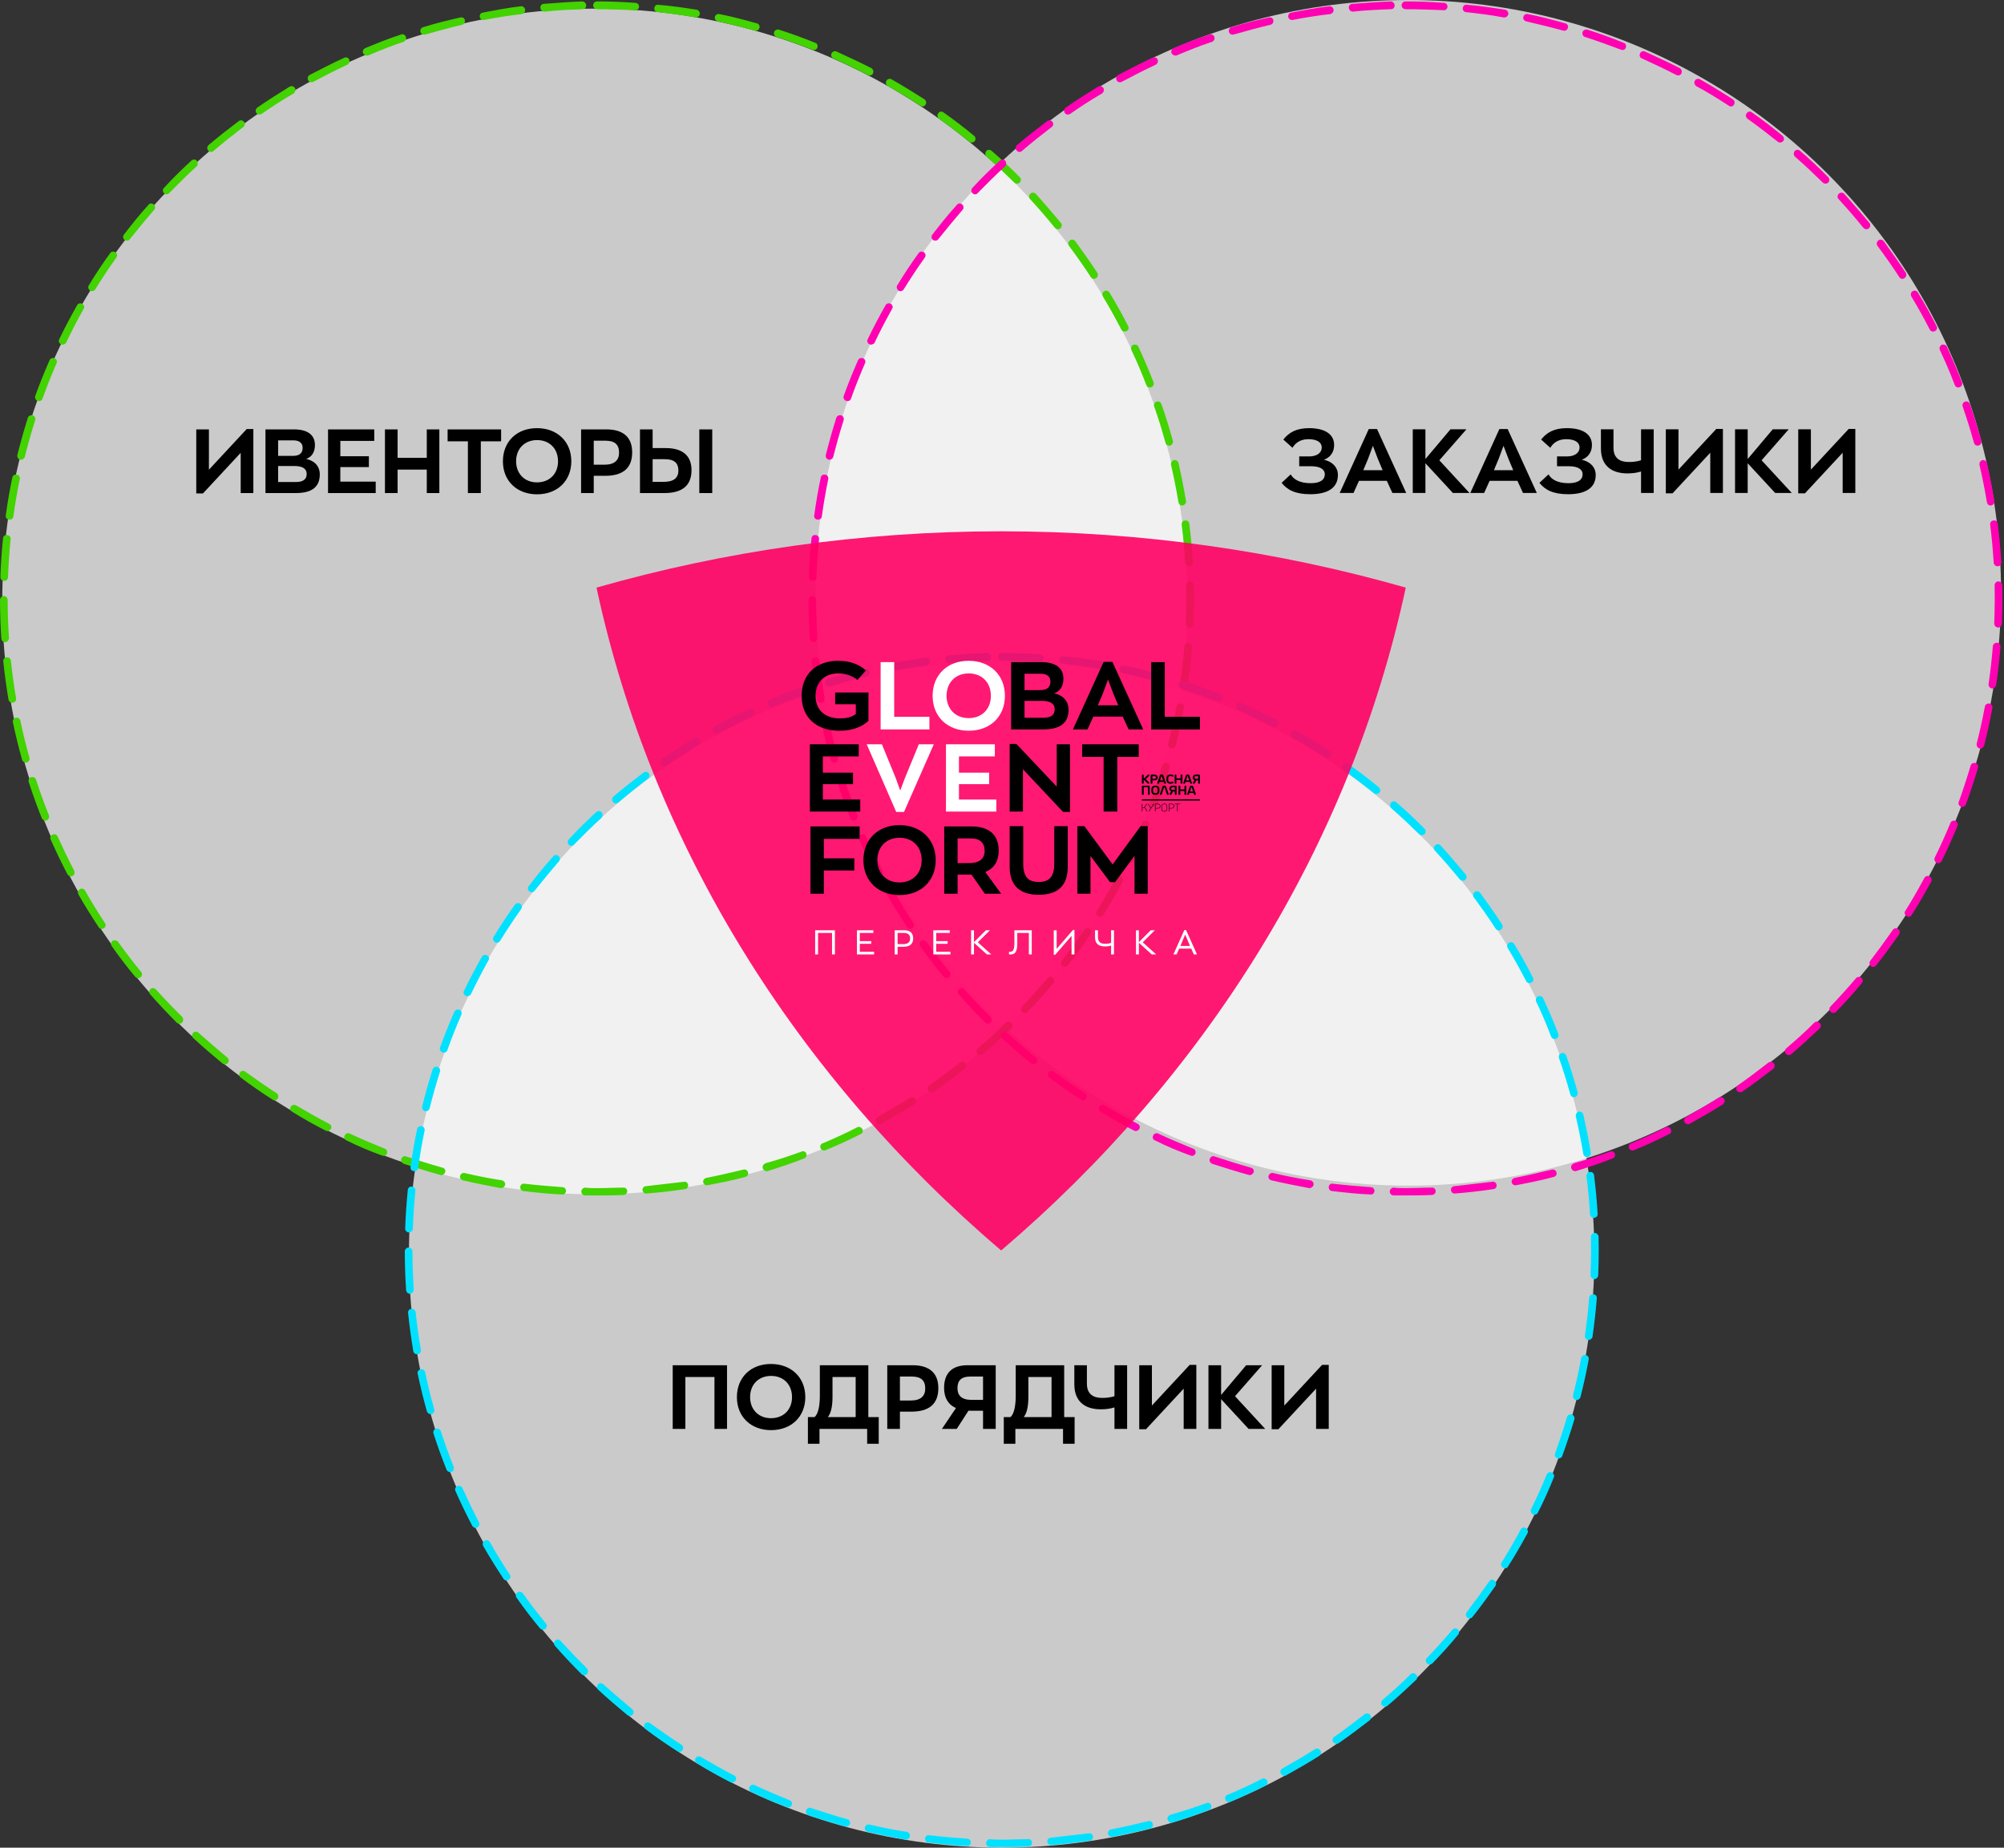
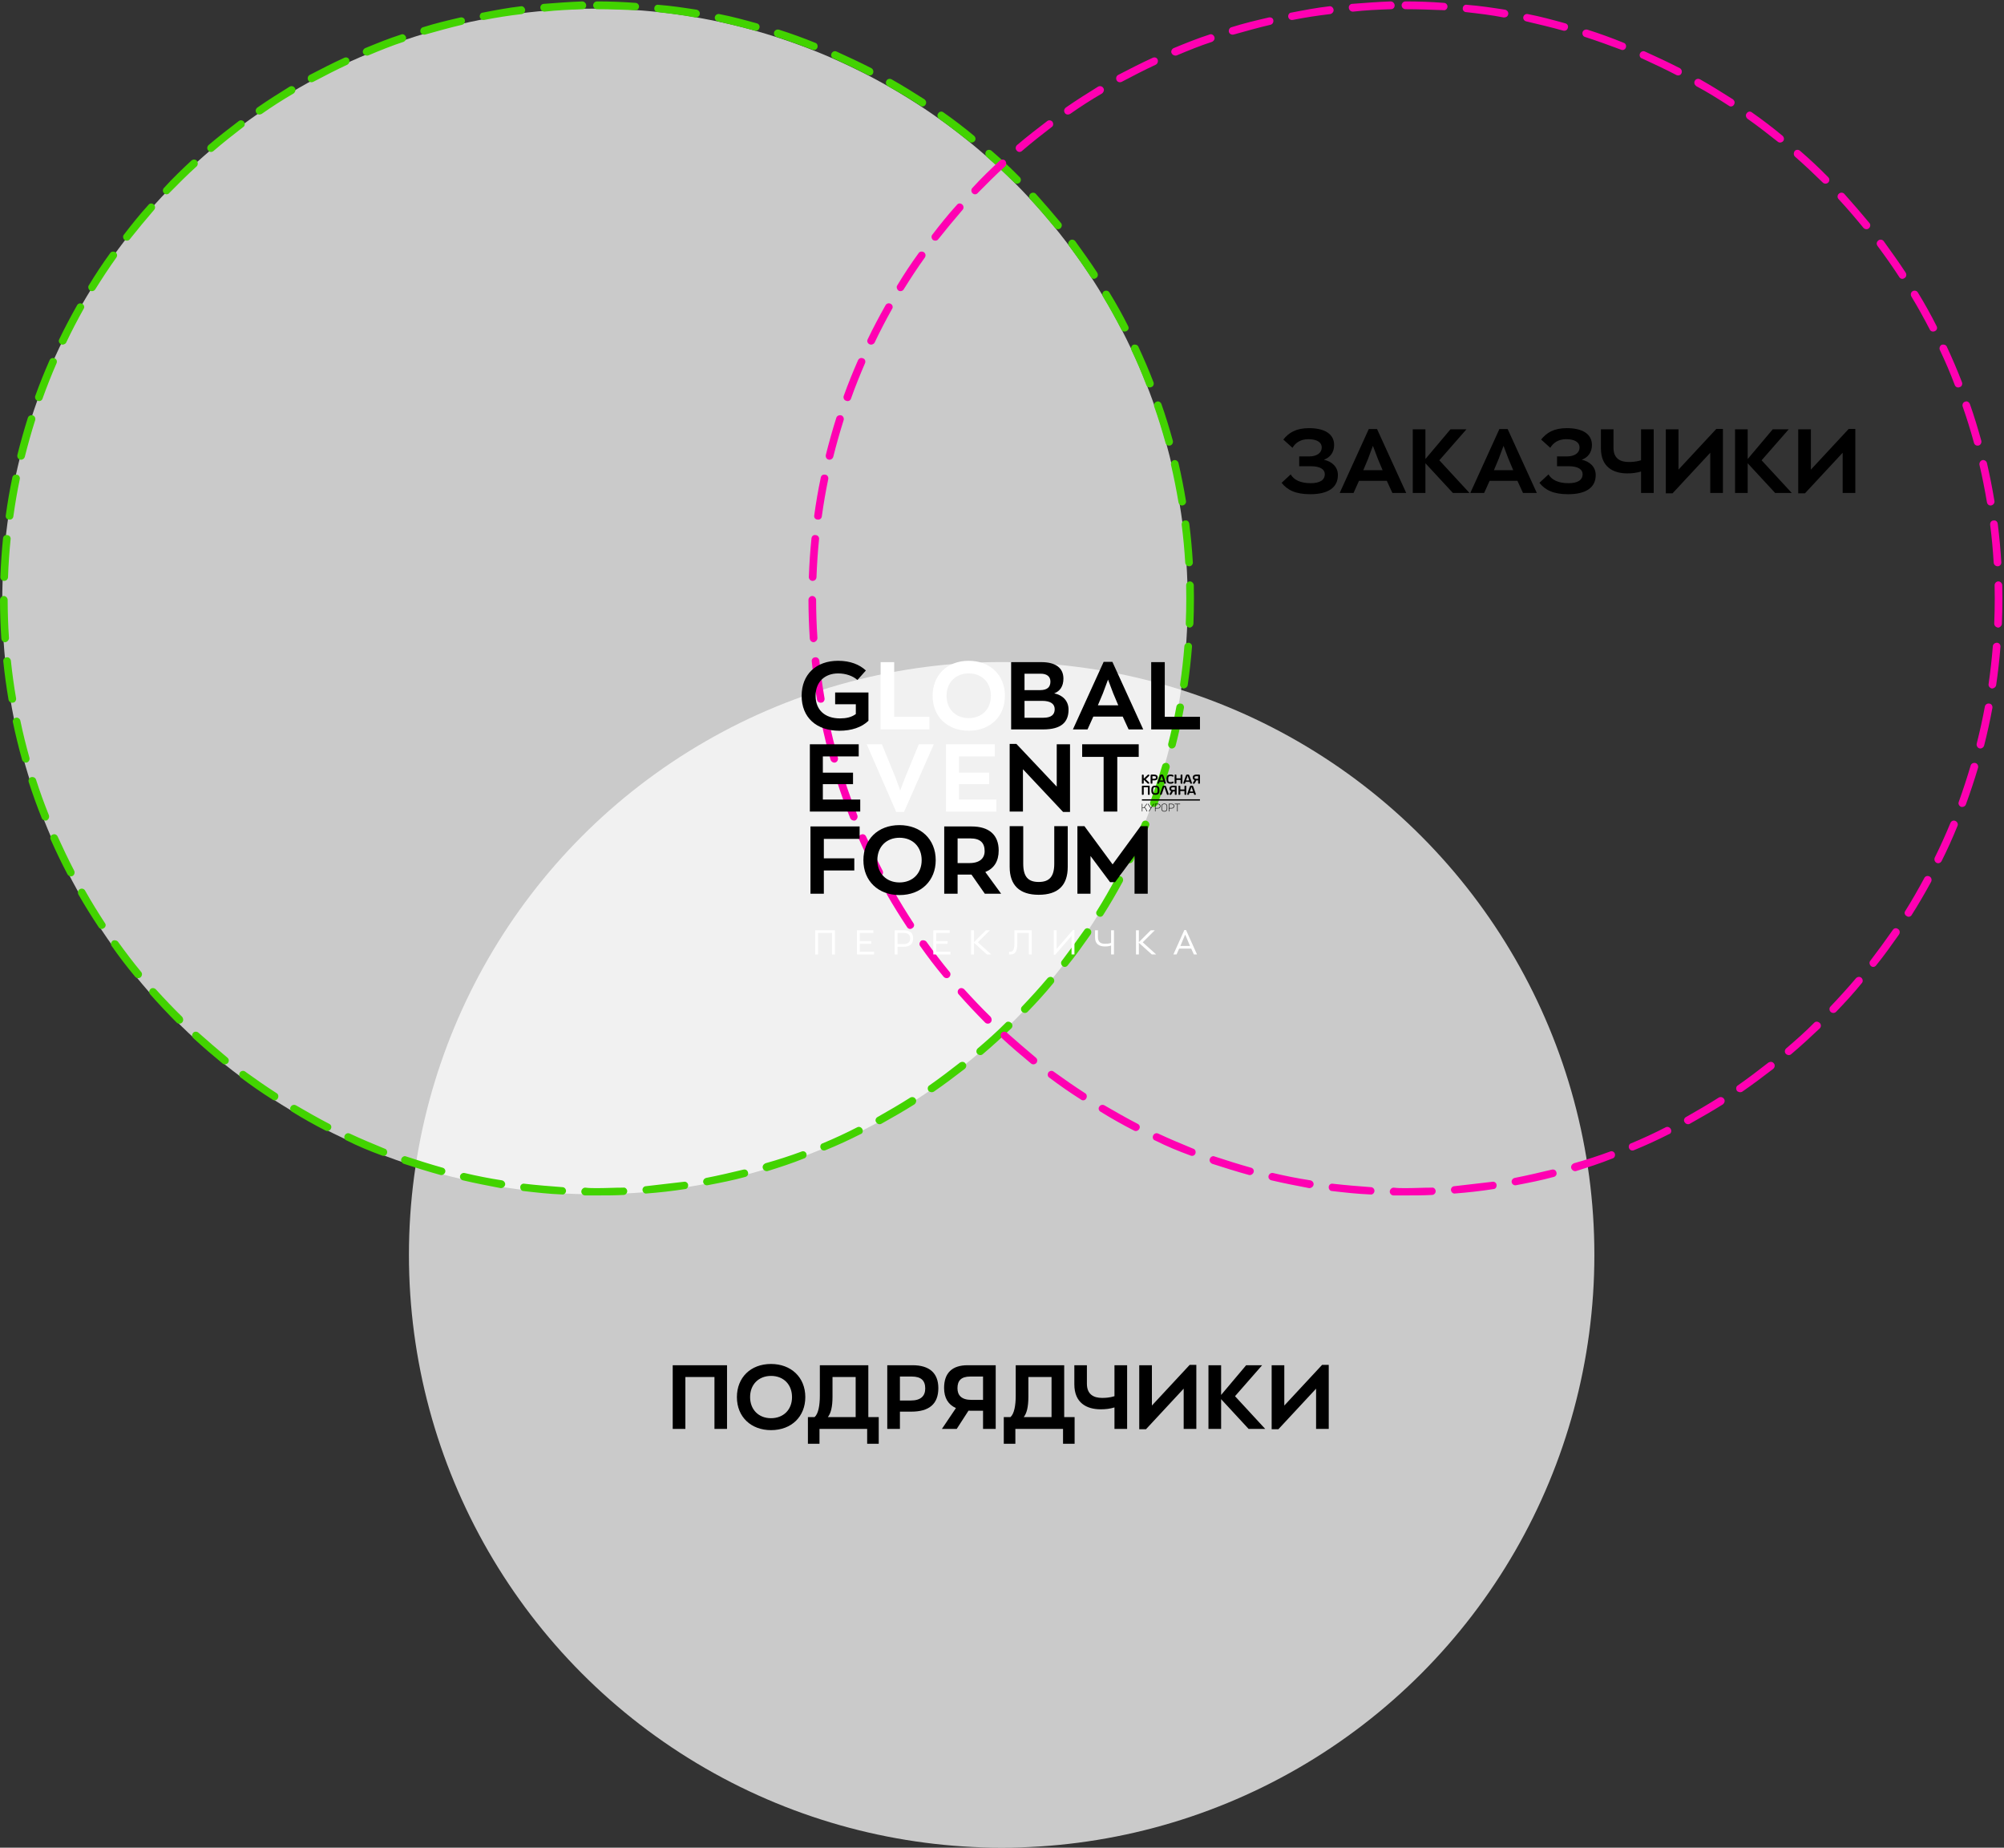
<svg xmlns="http://www.w3.org/2000/svg" width="499" height="460" viewBox="0 0 499 460" fill="none">
  <rect x="0" y="0" width="499" height="460" fill="#333333" stroke="none" />
  <circle cx="148.149" cy="149.742" r="147.588" fill="white" fill-opacity="0.74" />
  <circle cx="249.414" cy="312.412" r="147.588" fill="white" fill-opacity="0.74" />
-   <circle cx="350.679" cy="147.588" r="147.588" fill="white" fill-opacity="0.74" />
  <path fill-rule="evenodd" clip-rule="evenodd" d="M155.185 295.675C153.017 295.675 150.838 295.797 148.647 295.797C147.669 295.797 146.693 295.796 145.718 295.675C145.193 295.675 144.757 296.159 144.747 296.644C144.736 297.129 145.155 297.615 145.68 297.615C146.667 297.615 147.656 297.615 148.647 297.615C150.865 297.615 153.073 297.614 155.269 297.493C155.795 297.493 156.202 297.008 156.179 296.523C156.156 296.039 155.711 295.553 155.185 295.675ZM140.042 295.554C136.87 295.311 133.727 295.069 130.614 294.705C130.091 294.584 129.616 294.947 129.552 295.432C129.487 296.038 129.858 296.523 130.381 296.523C133.535 296.887 136.72 297.251 139.932 297.372C140.456 297.494 140.907 297.008 140.938 296.523C140.968 296.039 140.567 295.554 140.042 295.554ZM170.26 294.22C167.156 294.583 164.019 294.947 160.855 295.311C160.331 295.311 159.941 295.796 159.983 296.281C160.027 296.766 160.488 297.251 161.011 297.13C164.217 296.887 167.394 296.523 170.539 296.038C171.059 296.038 171.419 295.554 171.342 294.948C171.265 294.463 170.78 294.098 170.26 294.22ZM124.99 293.856C121.858 293.371 118.761 292.765 115.7 292.038C115.187 291.916 114.675 292.281 114.558 292.766C114.44 293.251 114.76 293.735 115.273 293.856C118.374 294.584 121.513 295.19 124.684 295.797C125.203 295.797 125.693 295.433 125.778 294.948C125.861 294.463 125.508 293.977 124.99 293.856ZM185.104 291.189C182.06 291.916 178.978 292.644 175.862 293.25C175.345 293.371 175.004 293.857 175.101 294.342C175.198 294.826 175.696 295.19 176.214 295.068C179.371 294.462 182.493 293.856 185.577 293.007C186.086 292.886 186.394 292.402 186.263 291.917C186.133 291.311 185.613 291.068 185.104 291.189ZM110.19 290.705C107.132 289.856 104.115 288.886 101.14 287.916C100.641 287.674 100.099 288.038 99.928 288.523C99.759 289.008 100.024 289.492 100.521 289.735C103.535 290.705 106.593 291.674 109.69 292.523C110.198 292.644 110.722 292.28 110.86 291.795C110.997 291.31 110.697 290.826 110.19 290.705ZM199.557 286.704C196.608 287.795 193.613 288.764 190.578 289.613C190.075 289.855 189.787 290.34 189.938 290.825C190.087 291.31 190.619 291.675 191.122 291.553C194.198 290.584 197.231 289.613 200.219 288.401C200.713 288.279 200.965 287.673 200.782 287.188C200.599 286.703 200.051 286.462 199.557 286.704ZM95.802 285.976C92.85 284.764 89.945 283.552 87.089 282.218C86.611 281.976 86.044 282.218 85.823 282.703C85.602 283.187 85.81 283.794 86.287 283.915C89.181 285.37 92.125 286.583 95.114 287.674C95.605 287.916 96.158 287.673 96.347 287.188C96.536 286.703 96.293 286.097 95.802 285.976ZM213.464 280.643C210.64 282.097 207.766 283.431 204.844 284.643C204.358 284.764 204.128 285.37 204.33 285.855C204.532 286.34 205.089 286.582 205.575 286.339C208.536 285.127 211.448 283.794 214.308 282.339C214.779 282.218 214.973 281.612 214.741 281.127C214.508 280.642 213.936 280.4 213.464 280.643ZM81.981 279.794C79.166 278.339 76.403 276.763 73.696 275.187C73.245 274.945 72.66 275.066 72.39 275.551C72.121 275.914 72.269 276.52 72.721 276.763C75.462 278.46 78.262 280.035 81.113 281.49C81.582 281.733 82.157 281.491 82.396 281.006C82.636 280.521 82.449 280.036 81.981 279.794ZM226.677 273.247C224.01 274.944 221.286 276.52 218.507 278.096C218.045 278.338 217.874 278.945 218.125 279.308C218.376 279.793 218.955 280.036 219.416 279.794C222.231 278.218 224.992 276.642 227.693 274.944C228.138 274.581 228.271 273.974 227.991 273.61C227.711 273.125 227.122 273.004 226.677 273.247ZM68.874 272.156C66.223 270.459 63.633 268.64 61.104 266.822C60.682 266.458 60.084 266.579 59.77 266.942C59.456 267.427 59.543 268.034 59.965 268.277C62.527 270.216 65.152 272.035 67.836 273.732C68.277 274.096 68.867 273.974 69.153 273.489C69.44 273.004 69.315 272.399 68.874 272.156ZM239.06 264.518C236.578 266.457 234.031 268.397 231.425 270.216C230.991 270.458 230.88 271.065 231.177 271.55C231.474 271.914 232.068 272.034 232.502 271.792C235.143 269.973 237.721 268.034 240.236 266.095C240.649 265.731 240.722 265.124 240.398 264.76C240.073 264.275 239.473 264.275 239.06 264.518ZM56.614 263.305C54.157 261.244 51.764 259.184 49.441 257.123C49.053 256.759 48.449 256.759 48.094 257.123C47.738 257.608 47.764 258.092 48.151 258.456C50.505 260.638 52.929 262.699 55.418 264.76C55.828 265.124 56.428 265.003 56.758 264.64C57.088 264.155 57.024 263.669 56.614 263.305ZM250.484 254.577C248.213 256.881 245.871 258.942 243.463 261.003C243.062 261.366 243.012 261.972 243.351 262.336C243.692 262.699 244.293 262.821 244.695 262.458C247.134 260.397 249.506 258.214 251.806 256.031C252.186 255.668 252.197 255.062 251.83 254.698C251.465 254.335 250.862 254.214 250.484 254.577ZM45.331 253.122C43.091 250.94 40.921 248.636 38.826 246.333C38.478 245.969 37.874 245.848 37.481 246.212C37.087 246.576 37.051 247.181 37.4 247.545C39.522 249.97 41.72 252.274 43.989 254.577C44.363 254.941 44.966 254.941 45.336 254.577C45.707 254.214 45.705 253.607 45.331 253.122ZM260.831 243.545C258.794 245.969 256.681 248.272 254.496 250.576C254.131 250.94 254.144 251.546 254.523 251.91C254.902 252.274 255.506 252.274 255.871 251.91C258.085 249.607 260.225 247.303 262.287 244.757C262.626 244.393 262.575 243.788 262.174 243.424C261.772 243.06 261.17 243.181 260.831 243.545ZM35.141 241.969C33.14 239.544 31.216 236.998 29.375 234.452C29.068 234.088 28.471 233.967 28.045 234.209C27.617 234.573 27.519 235.18 27.826 235.544C29.692 238.211 31.64 240.757 33.666 243.181C34 243.545 34.601 243.666 35.007 243.302C35.414 242.938 35.474 242.333 35.141 241.969ZM269.99 231.543C268.211 234.089 266.349 236.635 264.41 239.181C264.087 239.544 264.161 240.15 264.576 240.514C264.99 240.878 265.589 240.756 265.913 240.271C267.878 237.846 269.763 235.18 271.565 232.634C271.862 232.149 271.749 231.543 271.315 231.301C270.88 230.937 270.287 231.058 269.99 231.543ZM26.15 229.846C24.413 227.178 22.757 224.511 21.187 221.723C20.925 221.238 20.343 221.117 19.886 221.359C19.43 221.602 19.271 222.207 19.532 222.692C21.122 225.481 22.8 228.148 24.561 230.815C24.85 231.3 25.442 231.422 25.881 231.058C26.32 230.815 26.441 230.209 26.15 229.846ZM277.863 218.571C276.361 221.36 274.771 224.148 273.098 226.815C272.819 227.178 272.954 227.785 273.4 228.027C273.846 228.391 274.434 228.269 274.713 227.784C276.408 225.117 278.018 222.329 279.539 219.541C279.789 219.056 279.617 218.45 279.154 218.208C278.691 217.965 278.112 218.086 277.863 218.571ZM18.461 216.753C17.004 213.964 15.635 211.055 14.356 208.266C14.143 207.781 13.581 207.539 13.099 207.781C12.618 207.902 12.401 208.508 12.613 208.993C13.908 211.903 15.296 214.813 16.771 217.602C17.015 218.086 17.591 218.328 18.058 218.086C18.523 217.843 18.705 217.238 18.461 216.753ZM284.357 204.872C283.15 207.782 281.851 210.691 280.463 213.479C280.232 213.964 280.427 214.57 280.9 214.812C281.371 215.055 281.943 214.813 282.175 214.328C283.58 211.54 284.895 208.63 286.119 205.599C286.319 205.114 286.087 204.629 285.601 204.387C285.115 204.144 284.557 204.387 284.357 204.872ZM12.162 202.932C11.003 200.022 9.935 197.113 8.963 194.082C8.802 193.597 8.264 193.355 7.764 193.476C7.263 193.597 6.988 194.203 7.149 194.688C8.135 197.719 9.216 200.75 10.39 203.66C10.584 204.145 11.138 204.387 11.626 204.266C12.116 204.024 12.355 203.417 12.162 202.932ZM289.398 190.566C288.5 193.597 287.507 196.627 286.421 199.658C286.239 200.143 286.493 200.628 286.987 200.871C287.48 200.992 288.028 200.749 288.21 200.264C289.309 197.234 290.316 194.203 291.225 191.172C291.374 190.687 291.086 190.081 290.581 189.96C290.077 189.838 289.547 190.081 289.398 190.566ZM7.324 188.626C6.476 185.596 5.723 182.565 5.069 179.413C4.96 178.928 4.454 178.564 3.939 178.685C3.425 178.806 3.095 179.292 3.204 179.777C3.867 182.929 4.63 186.081 5.489 189.112C5.631 189.597 6.157 189.96 6.664 189.839C7.17 189.718 7.466 189.111 7.324 188.626ZM292.928 175.897C292.35 179.049 291.672 182.079 290.901 185.11C290.772 185.595 291.081 186.201 291.59 186.323C292.1 186.444 292.619 186.081 292.748 185.596C293.531 182.565 294.216 179.413 294.801 176.261C294.898 175.776 294.555 175.17 294.039 175.17C293.521 175.049 293.024 175.412 292.928 175.897ZM4.003 173.836C3.475 170.805 3.043 167.653 2.712 164.501C2.657 164.016 2.188 163.532 1.665 163.653C1.142 163.653 0.761 164.138 0.816 164.623C1.152 167.896 1.589 171.047 2.124 174.199C2.213 174.684 2.706 175.049 3.225 174.927C3.742 174.927 4.092 174.321 4.003 173.836ZM294.915 160.864C294.661 164.016 294.307 167.169 293.854 170.321C293.779 170.806 294.141 171.29 294.661 171.411C295.181 171.411 295.666 171.047 295.741 170.562C296.198 167.41 296.558 164.259 296.815 160.986C296.856 160.501 296.465 160.016 295.941 160.016C295.416 160.016 294.956 160.379 294.915 160.864ZM2.228 158.804C2.021 155.652 1.913 152.499 1.906 149.347C1.905 148.862 1.477 148.377 0.95 148.377C0.424 148.377 -0.001 148.862 2.58393e-06 149.347C0.007 152.62 0.118 155.772 0.326 158.925C0.361 159.531 0.816 159.894 1.341 159.894C1.865 159.773 2.263 159.289 2.228 158.804ZM295.353 145.71C295.376 146.801 295.388 147.892 295.388 148.983C295.388 151.044 295.346 153.106 295.26 155.167C295.238 155.773 295.646 156.136 296.172 156.257C296.697 156.257 297.142 155.772 297.164 155.288C297.25 153.227 297.295 151.165 297.295 148.983C297.295 147.892 297.283 146.801 297.259 145.71C297.247 145.225 296.81 144.74 296.285 144.74C295.759 144.74 295.341 145.225 295.353 145.71ZM2 143.65C2.114 140.498 2.329 137.345 2.642 134.193C2.695 133.708 2.312 133.223 1.789 133.223C1.266 133.102 0.798 133.466 0.746 134.072C0.429 137.224 0.211 140.376 0.096 143.65C0.078 144.135 0.489 144.619 1.015 144.619C1.54 144.619 1.982 144.256 2 143.65ZM294.247 130.678C294.636 133.708 294.929 136.861 295.12 140.013C295.152 140.619 295.604 140.982 296.129 140.982C296.654 140.982 297.054 140.498 297.022 140.013C296.828 136.739 296.533 133.587 296.139 130.435C296.073 129.829 295.597 129.465 295.074 129.586C294.553 129.586 294.182 130.071 294.247 130.678ZM3.318 128.616C3.756 125.464 4.294 122.312 4.928 119.281C5.035 118.796 4.703 118.191 4.187 118.191C3.672 118.07 3.168 118.312 3.062 118.918C2.42 121.949 1.874 125.1 1.431 128.374C1.358 128.859 1.722 129.343 2.243 129.343C2.763 129.465 3.245 129.101 3.318 128.616ZM291.592 115.766C292.303 118.797 292.917 121.949 293.433 124.979C293.519 125.586 294.008 125.949 294.529 125.828C295.047 125.707 295.399 125.222 295.313 124.737C294.792 121.585 294.168 118.433 293.448 115.281C293.33 114.796 292.817 114.433 292.304 114.554C291.792 114.675 291.472 115.281 291.592 115.766ZM6.184 113.705C6.945 110.674 7.803 107.643 8.754 104.613C8.913 104.128 8.635 103.521 8.135 103.4C7.633 103.279 7.097 103.521 6.938 104.006C5.974 107.037 5.105 110.189 4.334 113.22C4.208 113.826 4.52 114.311 5.03 114.432C5.542 114.553 6.058 114.19 6.184 113.705ZM287.404 101.218C288.429 104.128 289.363 107.158 290.199 110.189C290.337 110.795 290.862 111.038 291.369 110.917C291.877 110.796 292.177 110.189 292.037 109.705C291.19 106.674 290.244 103.522 289.205 100.612C289.034 100.127 288.491 99.763 287.994 100.006C287.497 100.127 287.233 100.733 287.404 101.218ZM10.579 99.278C11.654 96.247 12.823 93.338 14.081 90.428C14.292 89.943 14.072 89.337 13.589 89.216C13.107 88.973 12.545 89.216 12.334 89.701C11.059 92.611 9.876 95.52 8.786 98.551C8.608 99.036 8.865 99.642 9.359 99.763C9.854 100.006 10.401 99.763 10.579 99.278ZM281.728 87.155C283.058 89.943 284.298 92.853 285.447 95.884C285.637 96.368 286.19 96.611 286.68 96.369C287.171 96.248 287.413 95.642 287.223 95.157C286.059 92.126 284.802 89.215 283.455 86.306C283.232 85.821 282.665 85.7 282.188 85.822C281.712 86.064 281.505 86.67 281.728 87.155ZM16.454 85.336C17.831 82.427 19.297 79.638 20.848 76.85C21.107 76.486 20.945 75.88 20.488 75.638C20.03 75.395 19.448 75.516 19.189 76.001C17.617 78.789 16.132 81.578 14.738 84.487C14.509 84.972 14.708 85.457 15.181 85.7C15.655 85.942 16.225 85.7 16.454 85.336ZM274.628 73.819C276.247 76.486 277.781 79.274 279.228 82.063C279.468 82.547 280.044 82.67 280.512 82.427C280.978 82.185 281.163 81.7 280.923 81.215C279.458 78.305 277.903 75.516 276.264 72.849C275.993 72.365 275.407 72.243 274.956 72.486C274.505 72.728 274.358 73.334 274.628 73.819ZM23.741 72.001C25.403 69.333 27.149 66.666 28.976 64.12C29.281 63.636 29.181 63.151 28.752 62.787C28.324 62.545 27.727 62.545 27.423 63.03C25.573 65.576 23.804 68.243 22.12 71.031C21.844 71.395 21.982 72 22.429 72.364C22.877 72.606 23.465 72.486 23.741 72.001ZM266.188 61.212C268.078 63.757 269.888 66.303 271.616 68.97C271.903 69.455 272.493 69.576 272.935 69.212C273.375 68.97 273.498 68.364 273.211 67.879C271.462 65.212 269.629 62.666 267.714 59.999C267.399 59.636 266.801 59.514 266.38 59.877C265.959 60.241 265.873 60.727 266.188 61.212ZM32.357 59.514C34.285 57.089 36.292 54.664 38.374 52.24C38.721 51.876 38.682 51.27 38.286 50.907C37.891 50.543 37.289 50.543 36.942 51.028C34.833 53.331 32.8 55.876 30.848 58.422C30.526 58.786 30.604 59.393 31.02 59.757C31.437 59.999 32.036 59.999 32.357 59.514ZM256.503 49.572C258.642 51.876 260.708 54.301 262.697 56.726C263.027 57.089 263.629 57.21 264.037 56.846C264.446 56.483 264.509 55.877 264.178 55.513C262.163 53.089 260.071 50.664 257.904 48.239C257.548 47.876 256.944 47.876 256.557 48.239C256.171 48.603 256.146 49.209 256.503 49.572ZM42.205 47.997C44.377 45.815 46.622 43.511 48.937 41.45C49.324 41.086 49.346 40.481 48.989 39.996C48.631 39.632 48.028 39.632 47.642 39.996C45.297 42.178 43.022 44.36 40.822 46.784C40.46 47.148 40.476 47.754 40.857 48.117C41.239 48.481 41.842 48.482 42.205 47.997ZM245.678 39.025C248.044 41.086 250.344 43.269 252.571 45.451C252.942 45.815 253.546 45.815 253.919 45.451C254.291 45.088 254.293 44.481 253.922 44.117C251.664 41.814 249.335 39.632 246.939 37.571C246.545 37.208 245.941 37.208 245.593 37.571C245.245 38.056 245.283 38.661 245.678 39.025ZM53.178 37.571C55.571 35.51 58.032 33.57 60.556 31.63C60.976 31.388 61.061 30.782 60.745 30.297C60.428 29.933 59.831 29.812 59.41 30.175C56.853 32.115 54.361 34.055 51.936 36.116C51.537 36.48 51.491 37.086 51.833 37.449C52.176 37.934 52.777 37.935 53.178 37.571ZM233.825 29.569C236.395 31.388 238.903 33.328 241.346 35.267C241.754 35.631 242.355 35.51 242.687 35.147C243.02 34.783 242.96 34.176 242.551 33.812C240.077 31.751 237.536 29.812 234.933 27.993C234.505 27.63 233.909 27.751 233.603 28.236C233.298 28.6 233.397 29.205 233.825 29.569ZM65.16 28.357C67.751 26.538 70.401 24.841 73.109 23.265C73.559 22.901 73.706 22.295 73.434 21.932C73.163 21.447 72.576 21.326 72.126 21.568C69.383 23.265 66.698 24.962 64.074 26.781C63.642 27.145 63.534 27.629 63.834 28.114C64.135 28.599 64.728 28.599 65.16 28.357ZM221.068 21.446C223.815 22.901 226.506 24.598 229.139 26.296C229.579 26.659 230.171 26.539 230.46 26.054C230.748 25.569 230.627 25.084 230.187 24.72C227.52 23.023 224.793 21.326 222.01 19.75C221.553 19.507 220.971 19.628 220.71 20.113C220.451 20.598 220.611 21.083 221.068 21.446ZM78.031 20.356C80.791 18.901 83.603 17.446 86.468 16.113C86.943 15.87 87.149 15.263 86.925 14.778C86.702 14.294 86.135 14.173 85.658 14.415C82.757 15.749 79.907 17.203 77.112 18.658C76.652 18.901 76.483 19.508 76.737 19.992C76.99 20.477 77.571 20.598 78.031 20.356ZM207.537 14.537C210.433 15.87 213.281 17.203 216.076 18.658C216.543 18.901 217.119 18.78 217.362 18.295C217.604 17.81 217.421 17.204 216.954 16.962C214.122 15.507 211.238 14.173 208.303 12.839C207.822 12.597 207.259 12.84 207.047 13.325C206.836 13.81 207.056 14.416 207.537 14.537ZM91.657 13.809C94.555 12.597 97.501 11.384 100.492 10.415C100.988 10.172 101.251 9.687 101.079 9.202C100.906 8.717 100.362 8.354 99.865 8.596C96.837 9.566 93.851 10.778 90.915 11.99C90.43 12.233 90.203 12.839 90.408 13.203C90.612 13.688 91.172 13.93 91.657 13.809ZM193.376 9.202C196.391 10.172 199.365 11.263 202.292 12.354C202.782 12.596 203.336 12.355 203.528 11.87C203.72 11.385 203.479 10.778 202.991 10.657C200.024 9.445 197.011 8.354 193.956 7.384C193.456 7.263 192.919 7.505 192.759 7.99C192.599 8.475 192.875 9.081 193.376 9.202ZM105.892 8.596C108.9 7.747 111.947 6.899 115.033 6.171C115.544 6.05 115.863 5.565 115.743 4.959C115.623 4.474 115.109 4.232 114.598 4.353C111.471 5.08 108.383 5.808 105.337 6.778C104.833 6.899 104.55 7.505 104.703 7.99C104.856 8.475 105.389 8.717 105.892 8.596ZM178.734 5.323C181.838 6.05 184.905 6.778 187.934 7.626C188.44 7.748 188.965 7.505 189.106 6.898C189.246 6.413 188.949 5.929 188.443 5.808C185.376 4.959 182.267 4.11 179.124 3.504C178.608 3.383 178.104 3.747 177.996 4.232C177.888 4.717 178.219 5.201 178.734 5.323ZM120.588 4.959C123.669 4.353 126.786 3.868 129.933 3.504C130.456 3.383 130.826 2.899 130.759 2.414C130.692 1.929 130.215 1.444 129.693 1.565C126.504 1.929 123.347 2.534 120.224 3.141C119.707 3.141 119.37 3.747 119.47 4.232C119.571 4.717 120.071 5.08 120.588 4.959ZM163.771 3.02C166.929 3.384 170.057 3.747 173.152 4.353C173.671 4.353 174.163 4.11 174.25 3.504C174.337 3.019 173.987 2.535 173.468 2.414C170.333 1.929 167.164 1.444 163.966 1.201C163.442 1.08 162.974 1.443 162.921 2.049C162.866 2.534 163.248 3.02 163.771 3.02ZM135.582 2.898C138.706 2.534 141.858 2.413 145.034 2.292C145.56 2.292 145.976 1.928 145.964 1.322C145.951 0.837 145.514 0.353 144.988 0.353C141.771 0.474 138.579 0.716 135.414 0.959C134.891 0.959 134.503 1.443 134.549 1.928C134.595 2.534 135.058 2.898 135.582 2.898ZM148.647 2.292C151.826 2.292 154.981 2.413 158.11 2.534C158.635 2.656 159.089 2.171 159.121 1.686C159.155 1.201 158.757 0.716 158.232 0.716C155.063 0.474 151.867 0.353 148.647 0.353C148.121 0.353 147.694 0.837 147.694 1.322C147.694 1.807 148.121 2.292 148.647 2.292Z" fill="#42D300" />
  <path fill-rule="evenodd" clip-rule="evenodd" d="M356.493 295.675C354.325 295.675 352.145 295.797 349.955 295.797C348.976 295.797 348 295.796 347.026 295.675C346.501 295.675 346.064 296.159 346.054 296.644C346.044 297.129 346.463 297.615 346.988 297.615C347.975 297.615 348.964 297.615 349.955 297.615C352.173 297.615 354.381 297.614 356.576 297.493C357.102 297.493 357.51 297.008 357.487 296.523C357.464 296.039 357.019 295.553 356.493 295.675ZM341.349 295.554C338.178 295.311 335.034 295.069 331.921 294.705C331.399 294.584 330.923 294.947 330.859 295.432C330.795 296.038 331.166 296.523 331.688 296.523C334.843 296.887 338.028 297.251 341.239 297.372C341.764 297.494 342.215 297.008 342.245 296.523C342.276 296.039 341.874 295.554 341.349 295.554ZM371.568 294.22C368.463 294.583 365.327 294.947 362.163 295.311C361.639 295.311 361.249 295.796 361.291 296.281C361.335 296.766 361.795 297.251 362.319 297.13C365.524 296.887 368.702 296.523 371.847 296.038C372.367 296.038 372.727 295.554 372.649 294.948C372.573 294.463 372.088 294.098 371.568 294.22ZM326.297 293.856C323.166 293.371 320.068 292.765 317.007 292.038C316.494 291.916 315.983 292.281 315.865 292.766C315.748 293.251 316.068 293.735 316.58 293.856C319.682 294.584 322.82 295.19 325.992 295.797C326.511 295.797 327 295.433 327.085 294.948C327.169 294.463 326.816 293.977 326.297 293.856ZM386.412 291.189C383.367 291.916 380.286 292.644 377.17 293.25C376.652 293.371 376.312 293.857 376.409 294.342C376.506 294.826 377.004 295.19 377.522 295.068C380.679 294.462 383.8 293.856 386.884 293.007C387.394 292.886 387.702 292.402 387.571 291.917C387.441 291.311 386.921 291.068 386.412 291.189ZM311.497 290.705C308.44 289.856 305.422 288.886 302.447 287.916C301.949 287.674 301.407 288.038 301.236 288.523C301.066 289.008 301.332 289.492 301.829 289.735C304.843 290.705 307.9 291.674 310.998 292.523C311.506 292.644 312.029 292.28 312.168 291.795C312.305 291.31 312.005 290.826 311.497 290.705ZM400.865 286.704C397.915 287.795 394.921 288.764 391.885 289.613C391.382 289.855 391.095 290.34 391.245 290.825C391.394 291.31 391.926 291.675 392.43 291.553C395.505 290.584 398.539 289.613 401.527 288.401C402.02 288.279 402.272 287.673 402.089 287.188C401.906 286.703 401.358 286.462 400.865 286.704ZM297.109 285.976C294.157 284.764 291.253 283.552 288.396 282.218C287.919 281.976 287.351 282.218 287.131 282.703C286.91 283.187 287.117 283.794 287.595 283.915C290.489 285.37 293.432 286.583 296.422 287.674C296.913 287.916 297.466 287.673 297.655 287.188C297.844 286.703 297.6 286.097 297.109 285.976ZM414.772 280.643C411.948 282.097 409.074 283.431 406.152 284.643C405.666 284.764 405.435 285.37 405.638 285.855C405.839 286.34 406.397 286.582 406.883 286.339C409.843 285.127 412.755 283.794 415.615 282.339C416.087 282.218 416.281 281.612 416.048 281.127C415.815 280.642 415.243 280.4 414.772 280.643ZM283.289 279.794C280.474 278.339 277.711 276.763 275.004 275.187C274.553 274.945 273.967 275.066 273.698 275.551C273.429 275.914 273.577 276.52 274.029 276.763C276.77 278.46 279.569 280.035 282.421 281.49C282.89 281.733 283.465 281.491 283.703 281.006C283.943 280.521 283.757 280.036 283.289 279.794ZM427.985 273.247C425.318 274.944 422.593 276.52 419.815 278.096C419.353 278.338 419.182 278.945 419.433 279.308C419.684 279.793 420.262 280.036 420.724 279.794C423.539 278.218 426.3 276.642 429.001 274.944C429.446 274.581 429.579 273.974 429.299 273.61C429.019 273.125 428.43 273.004 427.985 273.247ZM270.181 272.156C267.531 270.459 264.94 268.64 262.411 266.822C261.989 266.458 261.392 266.579 261.078 266.942C260.764 267.427 260.851 268.034 261.273 268.277C263.835 270.216 266.459 272.035 269.143 273.732C269.585 274.096 270.175 273.974 270.461 273.489C270.747 273.004 270.622 272.399 270.181 272.156ZM440.367 264.518C437.886 266.457 435.339 268.397 432.732 270.216C432.298 270.458 432.188 271.065 432.485 271.55C432.782 271.914 433.376 272.034 433.81 271.792C436.45 269.973 439.029 268.034 441.543 266.095C441.957 265.731 442.029 265.124 441.706 264.76C441.381 264.275 440.781 264.275 440.367 264.518ZM257.922 263.305C255.465 261.244 253.072 259.184 250.749 257.123C250.361 256.759 249.757 256.759 249.402 257.123C249.045 257.608 249.072 258.092 249.459 258.456C251.813 260.638 254.237 262.699 256.725 264.76C257.135 265.124 257.735 265.003 258.065 264.64C258.396 264.155 258.332 263.669 257.922 263.305ZM451.791 254.577C449.52 256.881 447.178 258.942 444.771 261.003C444.369 261.366 444.32 261.972 444.659 262.336C445 262.699 445.601 262.821 446.002 262.458C448.441 260.397 450.814 258.214 453.114 256.031C453.493 255.668 453.504 255.062 453.138 254.698C452.773 254.335 452.169 254.214 451.791 254.577ZM246.639 253.122C244.399 250.94 242.228 248.636 240.134 246.333C239.786 245.969 239.182 245.848 238.789 246.212C238.395 246.576 238.359 247.181 238.708 247.545C240.829 249.97 243.027 252.274 245.297 254.577C245.67 254.941 246.274 254.941 246.644 254.577C247.015 254.214 247.012 253.607 246.639 253.122ZM462.138 243.545C460.102 245.969 457.989 248.272 455.804 250.576C455.439 250.94 455.451 251.546 455.831 251.91C456.21 252.274 456.814 252.274 457.179 251.91C459.392 249.607 461.532 247.303 463.594 244.757C463.934 244.393 463.883 243.788 463.482 243.424C463.079 243.06 462.478 243.181 462.138 243.545ZM236.448 241.969C234.448 239.544 232.524 236.998 230.682 234.452C230.376 234.088 229.779 233.967 229.352 234.209C228.924 234.573 228.826 235.18 229.134 235.544C231 238.211 232.948 240.757 234.974 243.181C235.307 243.545 235.909 243.666 236.315 243.302C236.722 242.938 236.781 242.333 236.448 241.969ZM471.297 231.543C469.519 234.089 467.657 236.635 465.717 239.181C465.395 239.544 465.469 240.15 465.883 240.514C466.298 240.878 466.897 240.756 467.22 240.271C469.186 237.846 471.071 235.18 472.872 232.634C473.169 232.149 473.057 231.543 472.623 231.301C472.187 230.937 471.594 231.058 471.297 231.543ZM227.457 229.846C225.72 227.178 224.064 224.511 222.494 221.723C222.232 221.238 221.65 221.117 221.193 221.359C220.738 221.602 220.579 222.207 220.839 222.692C222.43 225.481 224.108 228.148 225.868 230.815C226.158 231.3 226.75 231.422 227.188 231.058C227.627 230.815 227.748 230.209 227.457 229.846ZM479.17 218.571C477.668 221.36 476.079 224.148 474.406 226.815C474.127 227.178 474.262 227.785 474.708 228.027C475.154 228.391 475.742 228.269 476.021 227.784C477.716 225.117 479.325 222.329 480.847 219.541C481.097 219.056 480.925 218.45 480.461 218.208C479.998 217.965 479.42 218.086 479.17 218.571ZM219.769 216.753C218.312 213.964 216.943 211.055 215.664 208.266C215.451 207.781 214.888 207.539 214.407 207.781C213.926 207.902 213.709 208.508 213.921 208.993C215.215 211.903 216.604 214.813 218.079 217.602C218.323 218.086 218.898 218.328 219.365 218.086C219.831 217.843 220.013 217.238 219.769 216.753ZM485.665 204.872C484.457 207.782 483.159 210.691 481.771 213.479C481.539 213.964 481.734 214.57 482.207 214.812C482.679 215.055 483.251 214.813 483.483 214.328C484.888 211.54 486.203 208.63 487.426 205.599C487.626 205.114 487.395 204.629 486.909 204.387C486.422 204.144 485.865 204.387 485.665 204.872ZM213.47 202.932C212.311 200.022 211.243 197.113 210.27 194.082C210.109 193.597 209.572 193.355 209.071 193.476C208.571 193.597 208.295 194.203 208.457 194.688C209.442 197.719 210.524 200.75 211.697 203.66C211.891 204.145 212.445 204.387 212.934 204.266C213.424 204.024 213.662 203.417 213.47 202.932ZM490.706 190.566C489.807 193.597 488.814 196.627 487.728 199.658C487.546 200.143 487.801 200.628 488.294 200.871C488.788 200.992 489.336 200.749 489.517 200.264C490.617 197.234 491.623 194.203 492.533 191.172C492.682 190.687 492.393 190.081 491.889 189.96C491.384 189.838 490.855 190.081 490.706 190.566ZM208.631 188.626C207.784 185.596 207.031 182.565 206.376 179.413C206.267 178.928 205.762 178.564 205.246 178.685C204.732 178.806 204.403 179.292 204.512 179.777C205.175 182.929 205.937 186.081 206.797 189.112C206.939 189.597 207.465 189.96 207.972 189.839C208.477 189.718 208.773 189.111 208.631 188.626ZM494.236 175.897C493.658 179.049 492.98 182.079 492.209 185.11C492.079 185.595 492.388 186.201 492.897 186.323C493.408 186.444 493.927 186.081 494.055 185.596C494.838 182.565 495.523 179.413 496.109 176.261C496.206 175.776 495.863 175.17 495.346 175.17C494.829 175.049 494.332 175.412 494.236 175.897ZM205.311 173.836C204.782 170.805 204.351 167.653 204.02 164.501C203.965 164.016 203.496 163.532 202.972 163.653C202.45 163.653 202.069 164.138 202.124 164.623C202.459 167.896 202.897 171.047 203.432 174.199C203.52 174.684 204.014 175.049 204.532 174.927C205.05 174.927 205.399 174.321 205.311 173.836ZM496.223 160.864C495.968 164.016 495.614 167.169 495.162 170.321C495.087 170.806 495.448 171.29 495.968 171.411C496.488 171.411 496.973 171.047 497.048 170.562C497.506 167.41 497.866 164.259 498.123 160.986C498.164 160.501 497.772 160.016 497.249 160.016C496.724 160.016 496.264 160.379 496.223 160.864ZM203.536 158.804C203.329 155.652 203.221 152.499 203.213 149.347C203.212 148.862 202.784 148.377 202.258 148.377C201.732 148.377 201.306 148.862 201.308 149.347C201.315 152.62 201.425 155.772 201.634 158.925C201.669 159.531 202.124 159.894 202.648 159.894C203.172 159.773 203.571 159.289 203.536 158.804ZM496.661 145.71C496.684 146.801 496.696 147.892 496.696 148.983C496.696 151.044 496.653 153.106 496.567 155.167C496.545 155.773 496.954 156.136 497.48 156.257C498.005 156.257 498.45 155.772 498.472 155.288C498.558 153.227 498.603 151.165 498.603 148.983C498.603 147.892 498.591 146.801 498.566 145.71C498.554 145.225 498.118 144.74 497.593 144.74C497.067 144.74 496.648 145.225 496.661 145.71ZM203.308 143.65C203.422 140.498 203.636 137.345 203.949 134.193C204.003 133.708 203.62 133.223 203.097 133.223C202.573 133.102 202.105 133.466 202.053 134.072C201.737 137.224 201.519 140.376 201.403 143.65C201.385 144.135 201.796 144.619 202.322 144.619C202.847 144.619 203.29 144.256 203.308 143.65ZM495.555 130.678C495.944 133.708 496.236 136.861 496.428 140.013C496.459 140.619 496.911 140.982 497.436 140.982C497.961 140.982 498.361 140.498 498.33 140.013C498.136 136.739 497.84 133.587 497.446 130.435C497.381 129.829 496.904 129.465 496.382 129.586C495.86 129.586 495.489 130.071 495.555 130.678ZM204.626 128.616C205.063 125.464 205.602 122.312 206.236 119.281C206.342 118.796 206.01 118.191 205.495 118.191C204.98 118.07 204.475 118.312 204.37 118.918C203.727 121.949 203.182 125.1 202.738 128.374C202.665 128.859 203.029 129.343 203.55 129.343C204.071 129.465 204.553 129.101 204.626 128.616ZM492.9 115.766C493.61 118.797 494.225 121.949 494.74 124.979C494.826 125.586 495.316 125.949 495.836 125.828C496.355 125.707 496.707 125.222 496.621 124.737C496.099 121.585 495.476 118.433 494.756 115.281C494.637 114.796 494.124 114.433 493.612 114.554C493.1 114.675 492.78 115.281 492.9 115.766ZM207.492 113.705C208.253 110.674 209.11 107.643 210.062 104.613C210.221 104.128 209.943 103.521 209.442 103.4C208.94 103.279 208.405 103.521 208.246 104.006C207.282 107.037 206.413 110.189 205.642 113.22C205.516 113.826 205.827 114.311 206.338 114.432C206.849 114.553 207.366 114.19 207.492 113.705ZM488.711 101.218C489.737 104.128 490.67 107.158 491.507 110.189C491.645 110.795 492.17 111.038 492.677 110.917C493.185 110.796 493.484 110.189 493.345 109.705C492.497 106.674 491.552 103.522 490.513 100.612C490.342 100.127 489.799 99.763 489.302 100.006C488.805 100.127 488.54 100.733 488.711 101.218ZM211.886 99.278C212.962 96.247 214.13 93.338 215.389 90.428C215.6 89.943 215.379 89.337 214.897 89.216C214.414 88.973 213.853 89.216 213.642 89.701C212.366 92.611 211.183 95.52 210.093 98.551C209.915 99.036 210.172 99.642 210.667 99.763C211.161 100.006 211.708 99.763 211.886 99.278ZM483.035 87.155C484.365 89.943 485.605 92.853 486.755 95.884C486.945 96.368 487.498 96.611 487.988 96.369C488.479 96.248 488.721 95.642 488.531 95.157C487.367 92.126 486.11 89.215 484.763 86.306C484.54 85.821 483.972 85.7 483.496 85.822C483.019 86.064 482.812 86.67 483.035 87.155ZM217.761 85.336C219.139 82.427 220.604 79.638 222.156 76.85C222.414 76.486 222.253 75.88 221.796 75.638C221.338 75.395 220.756 75.516 220.496 76.001C218.925 78.789 217.44 81.578 216.046 84.487C215.817 84.972 216.016 85.457 216.488 85.7C216.962 85.942 217.532 85.7 217.761 85.336ZM475.936 73.819C477.554 76.486 479.089 79.274 480.535 82.063C480.775 82.547 481.351 82.67 481.819 82.427C482.286 82.185 482.47 81.7 482.23 81.215C480.766 78.305 479.21 75.516 477.571 72.849C477.301 72.365 476.714 72.243 476.263 72.486C475.812 72.728 475.665 73.334 475.936 73.819ZM225.049 72.001C226.711 69.333 228.456 66.666 230.283 64.12C230.589 63.636 230.488 63.151 230.059 62.787C229.631 62.545 229.035 62.545 228.73 63.03C226.88 65.576 225.112 68.243 223.428 71.031C223.151 71.395 223.29 72 223.737 72.364C224.184 72.606 224.772 72.486 225.049 72.001ZM467.496 61.212C469.386 63.757 471.196 66.303 472.923 68.97C473.211 69.455 473.801 69.576 474.242 69.212C474.682 68.97 474.806 68.364 474.519 67.879C472.769 65.212 470.936 62.666 469.022 59.999C468.707 59.636 468.109 59.514 467.687 59.877C467.266 60.241 467.18 60.727 467.496 61.212ZM233.665 59.514C235.592 57.089 237.6 54.664 239.681 52.24C240.028 51.876 239.989 51.27 239.594 50.907C239.199 50.543 238.596 50.543 238.25 51.028C236.14 53.331 234.107 55.876 232.155 58.422C231.834 58.786 231.912 59.393 232.327 59.757C232.744 59.999 233.343 59.999 233.665 59.514ZM457.81 49.572C459.95 51.876 462.016 54.301 464.004 56.726C464.335 57.089 464.936 57.21 465.345 56.846C465.753 56.483 465.817 55.877 465.486 55.513C463.471 53.089 461.378 50.664 459.212 48.239C458.855 47.876 458.252 47.876 457.865 48.239C457.478 48.603 457.454 49.209 457.81 49.572ZM243.512 47.997C245.685 45.815 247.93 43.511 250.244 41.45C250.631 41.086 250.654 40.481 250.297 39.996C249.939 39.632 249.335 39.632 248.95 39.996C246.605 42.178 244.329 44.36 242.129 46.784C241.768 47.148 241.784 47.754 242.164 48.117C242.546 48.481 243.15 48.482 243.512 47.997ZM446.985 39.025C449.352 41.086 451.652 43.269 453.879 45.451C454.25 45.815 454.853 45.815 455.227 45.451C455.599 45.088 455.6 44.481 455.229 44.117C452.972 41.814 450.643 39.632 448.246 37.571C447.852 37.208 447.249 37.208 446.901 37.571C446.553 38.056 446.59 38.661 446.985 39.025ZM254.485 37.571C256.878 35.51 259.339 33.57 261.863 31.63C262.284 31.388 262.369 30.782 262.052 30.297C261.736 29.933 261.138 29.812 260.718 30.175C258.161 32.115 255.668 34.055 253.244 36.116C252.845 36.48 252.799 37.086 253.141 37.449C253.484 37.934 254.085 37.935 254.485 37.571ZM435.133 29.569C437.703 31.388 440.211 33.328 442.654 35.267C443.061 35.631 443.663 35.51 443.995 35.147C444.328 34.783 444.267 34.176 443.859 33.812C441.385 31.751 438.844 29.812 436.241 27.993C435.813 27.63 435.216 27.751 434.911 28.236C434.605 28.6 434.705 29.205 435.133 29.569ZM266.468 28.357C269.058 26.538 271.709 24.841 274.417 23.265C274.867 22.901 275.013 22.295 274.742 21.932C274.47 21.447 273.884 21.326 273.434 21.568C270.69 23.265 268.006 24.962 265.381 26.781C264.95 27.145 264.842 27.629 265.141 28.114C265.442 28.599 266.036 28.599 266.468 28.357ZM422.375 21.446C425.122 22.901 427.814 24.598 430.447 26.296C430.887 26.659 431.479 26.539 431.767 26.054C432.056 25.569 431.934 25.084 431.494 24.72C428.827 23.023 426.101 21.326 423.317 19.75C422.86 19.507 422.278 19.628 422.018 20.113C421.758 20.598 421.918 21.083 422.375 21.446ZM279.339 20.356C282.098 18.901 284.911 17.446 287.776 16.113C288.251 15.87 288.457 15.263 288.233 14.778C288.01 14.294 287.442 14.173 286.966 14.415C284.065 15.749 281.214 17.203 278.42 18.658C277.959 18.901 277.791 19.508 278.044 19.992C278.298 20.477 278.878 20.598 279.339 20.356ZM408.844 14.537C411.741 15.87 414.588 17.203 417.384 18.658C417.851 18.901 418.427 18.78 418.669 18.295C418.912 17.81 418.729 17.204 418.262 16.962C415.43 15.507 412.546 14.173 409.611 12.839C409.129 12.597 408.567 12.84 408.355 13.325C408.144 13.81 408.363 14.416 408.844 14.537ZM292.964 13.809C295.863 12.597 298.809 11.384 301.8 10.415C302.296 10.172 302.559 9.687 302.387 9.202C302.213 8.717 301.67 8.354 301.173 8.596C298.145 9.566 295.159 10.778 292.222 11.99C291.737 12.233 291.511 12.839 291.716 13.203C291.919 13.688 292.479 13.93 292.964 13.809ZM394.683 9.202C397.698 10.172 400.672 11.263 403.6 12.354C404.09 12.596 404.644 12.355 404.835 11.87C405.028 11.385 404.787 10.778 404.298 10.657C401.332 9.445 398.319 8.354 395.264 7.384C394.763 7.263 394.226 7.505 394.066 7.99C393.906 8.475 394.183 9.081 394.683 9.202ZM307.199 8.596C310.207 7.747 313.255 6.899 316.34 6.171C316.852 6.05 317.171 5.565 317.051 4.959C316.931 4.474 316.417 4.232 315.905 4.353C312.779 5.08 309.691 5.808 306.644 6.778C306.141 6.899 305.857 7.505 306.01 7.99C306.164 8.475 306.696 8.717 307.199 8.596ZM380.042 5.323C383.146 6.05 386.213 6.778 389.241 7.626C389.748 7.748 390.273 7.505 390.413 6.898C390.554 6.413 390.257 5.929 389.75 5.808C386.683 4.959 383.575 4.11 380.431 3.504C379.916 3.383 379.412 3.747 379.304 4.232C379.196 4.717 379.527 5.201 380.042 5.323ZM321.895 4.959C324.977 4.353 328.094 3.868 331.241 3.504C331.764 3.383 332.133 2.899 332.067 2.414C332 1.929 331.522 1.444 331.001 1.565C327.811 1.929 324.655 2.534 321.532 3.141C321.015 3.141 320.678 3.747 320.777 4.232C320.878 4.717 321.379 5.08 321.895 4.959ZM365.078 3.02C368.236 3.384 371.364 3.747 374.459 4.353C374.978 4.353 375.47 4.11 375.558 3.504C375.645 3.019 375.295 2.535 374.776 2.414C371.641 1.929 368.472 1.444 365.273 1.201C364.75 1.08 364.282 1.443 364.228 2.049C364.174 2.534 364.556 3.02 365.078 3.02ZM336.889 2.898C340.013 2.534 343.166 2.413 346.342 2.292C346.868 2.292 347.284 1.928 347.272 1.322C347.258 0.837 346.822 0.353 346.296 0.353C343.078 0.474 339.886 0.716 336.722 0.959C336.198 0.959 335.81 1.443 335.856 1.928C335.902 2.534 336.366 2.898 336.889 2.898ZM349.955 2.292C353.133 2.292 356.289 2.413 359.418 2.534C359.943 2.656 360.396 2.171 360.429 1.686C360.463 1.201 360.064 0.716 359.539 0.716C356.37 0.474 353.174 0.353 349.955 0.353C349.428 0.353 349.002 0.837 349.002 1.322C349.002 1.807 349.428 2.292 349.955 2.292Z" fill="#FF00B2" />
-   <path fill-rule="evenodd" clip-rule="evenodd" d="M255.979 457.882C253.811 457.882 251.632 458.004 249.441 458.004C248.463 458.004 247.487 458.003 246.512 457.882C245.987 457.882 245.551 458.366 245.541 458.851C245.53 459.336 245.949 459.822 246.474 459.822C247.461 459.822 248.45 459.822 249.441 459.822C251.659 459.822 253.867 459.821 256.063 459.7C256.589 459.7 256.996 459.215 256.973 458.731C256.95 458.246 256.505 457.76 255.979 457.882ZM240.836 457.761C237.664 457.518 234.521 457.276 231.408 456.912C230.885 456.791 230.41 457.154 230.346 457.639C230.281 458.245 230.652 458.731 231.175 458.731C234.329 459.094 237.514 459.458 240.725 459.579C241.25 459.701 241.701 459.215 241.732 458.731C241.762 458.246 241.361 457.761 240.836 457.761ZM271.054 456.427C267.949 456.79 264.813 457.155 261.649 457.518C261.125 457.518 260.735 458.003 260.777 458.488C260.821 458.973 261.282 459.458 261.805 459.337C265.011 459.094 268.188 458.73 271.333 458.245C271.853 458.245 272.213 457.761 272.136 457.155C272.059 456.67 271.574 456.305 271.054 456.427ZM225.784 456.063C222.652 455.578 219.555 454.972 216.493 454.245C215.981 454.123 215.469 454.488 215.351 454.973C215.234 455.458 215.554 455.942 216.067 456.063C219.168 456.791 222.307 457.397 225.478 458.004C225.997 458.004 226.487 457.64 226.572 457.155C226.655 456.67 226.302 456.184 225.784 456.063ZM285.898 453.396C282.854 454.123 279.772 454.851 276.656 455.457C276.139 455.578 275.798 456.064 275.895 456.549C275.992 457.034 276.49 457.397 277.008 457.276C280.165 456.669 283.287 456.063 286.371 455.214C286.88 455.093 287.188 454.609 287.057 454.124C286.927 453.518 286.407 453.275 285.898 453.396ZM210.983 452.912C207.926 452.063 204.909 451.093 201.933 450.124C201.435 449.881 200.893 450.245 200.722 450.73C200.553 451.215 200.818 451.7 201.315 451.942C204.329 452.912 207.386 453.881 210.484 454.73C210.992 454.851 211.516 454.487 211.654 454.002C211.791 453.517 211.491 453.033 210.983 452.912ZM300.351 448.911C297.402 450.002 294.407 450.971 291.372 451.82C290.868 452.062 290.581 452.547 290.731 453.032C290.881 453.517 291.413 453.882 291.916 453.76C294.992 452.791 298.025 451.82 301.013 450.608C301.507 450.486 301.759 449.88 301.576 449.395C301.393 448.91 300.845 448.669 300.351 448.911ZM196.596 448.183C193.644 446.971 190.739 445.759 187.883 444.425C187.405 444.183 186.838 444.425 186.617 444.91C186.396 445.394 186.604 446.001 187.081 446.122C189.975 447.577 192.919 448.79 195.908 449.881C196.399 450.123 196.952 449.88 197.141 449.395C197.33 448.91 197.087 448.304 196.596 448.183ZM314.258 442.85C311.434 444.304 308.56 445.638 305.638 446.85C305.152 446.971 304.922 447.577 305.124 448.062C305.325 448.547 305.883 448.789 306.369 448.547C309.33 447.334 312.242 446.001 315.102 444.546C315.573 444.425 315.767 443.819 315.534 443.334C315.302 442.849 314.729 442.607 314.258 442.85ZM182.775 442.001C179.96 440.546 177.197 438.97 174.49 437.394C174.039 437.152 173.453 437.273 173.184 437.758C172.915 438.121 173.063 438.727 173.515 438.97C176.256 440.667 179.056 442.242 181.907 443.697C182.376 443.94 182.951 443.698 183.19 443.213C183.43 442.728 183.243 442.243 182.775 442.001ZM327.471 435.454C324.804 437.151 322.08 438.727 319.301 440.303C318.839 440.545 318.668 441.152 318.919 441.515C319.17 442 319.749 442.243 320.21 442.001C323.025 440.425 325.786 438.849 328.487 437.151C328.932 436.788 329.065 436.181 328.785 435.817C328.505 435.332 327.916 435.211 327.471 435.454ZM169.667 434.363C167.017 432.666 164.427 430.847 161.898 429.029C161.476 428.665 160.878 428.786 160.564 429.149C160.25 429.634 160.337 430.241 160.759 430.484C163.321 432.423 165.946 434.242 168.63 435.939C169.071 436.303 169.661 436.181 169.947 435.696C170.234 435.211 170.109 434.606 169.667 434.363ZM339.854 426.725C337.372 428.664 334.825 430.604 332.218 432.423C331.784 432.665 331.674 433.272 331.971 433.757C332.268 434.121 332.862 434.241 333.296 433.999C335.937 432.18 338.515 430.241 341.03 428.302C341.443 427.938 341.516 427.331 341.192 426.967C340.867 426.482 340.267 426.482 339.854 426.725ZM157.408 425.512C154.951 423.451 152.558 421.391 150.235 419.33C149.847 418.966 149.243 418.966 148.888 419.33C148.532 419.815 148.558 420.299 148.945 420.663C151.299 422.845 153.723 424.906 156.212 426.967C156.622 427.331 157.222 427.21 157.551 426.847C157.882 426.362 157.818 425.876 157.408 425.512ZM351.277 416.785C349.007 419.088 346.665 421.149 344.257 423.21C343.856 423.573 343.806 424.179 344.145 424.543C344.486 424.906 345.087 425.028 345.489 424.665C347.928 422.604 350.3 420.421 352.6 418.238C352.98 417.875 352.99 417.269 352.624 416.905C352.259 416.542 351.656 416.421 351.277 416.785ZM146.125 415.329C143.885 413.147 141.715 410.843 139.62 408.54C139.272 408.176 138.668 408.055 138.275 408.419C137.881 408.783 137.845 409.388 138.194 409.752C140.316 412.177 142.514 414.481 144.783 416.785C145.157 417.148 145.76 417.148 146.13 416.785C146.501 416.421 146.499 415.814 146.125 415.329ZM361.625 405.752C359.588 408.176 357.475 410.479 355.29 412.783C354.925 413.147 354.937 413.753 355.317 414.117C355.696 414.481 356.3 414.481 356.665 414.117C358.879 411.814 361.018 409.51 363.081 406.964C363.42 406.6 363.369 405.995 362.968 405.631C362.565 405.267 361.964 405.388 361.625 405.752ZM135.934 404.176C133.934 401.751 132.01 399.205 130.169 396.659C129.862 396.296 129.265 396.174 128.839 396.417C128.411 396.78 128.313 397.387 128.62 397.751C130.486 400.418 132.434 402.964 134.46 405.388C134.794 405.752 135.395 405.873 135.801 405.509C136.208 405.145 136.268 404.54 135.934 404.176ZM370.784 393.75C369.005 396.296 367.143 398.842 365.203 401.388C364.881 401.751 364.955 402.357 365.37 402.721C365.784 403.085 366.383 402.963 366.707 402.478C368.672 400.053 370.557 397.387 372.359 394.841C372.656 394.356 372.543 393.75 372.109 393.508C371.674 393.144 371.081 393.265 370.784 393.75ZM126.944 392.053C125.207 389.385 123.551 386.718 121.981 383.93C121.719 383.445 121.137 383.324 120.68 383.566C120.224 383.809 120.065 384.414 120.326 384.899C121.916 387.688 123.594 390.355 125.354 393.022C125.644 393.507 126.236 393.629 126.675 393.265C127.114 393.022 127.235 392.416 126.944 392.053ZM378.657 380.778C377.155 383.567 375.565 386.355 373.892 389.022C373.613 389.385 373.748 389.992 374.194 390.234C374.64 390.598 375.228 390.476 375.507 389.991C377.202 387.324 378.812 384.536 380.333 381.748C380.583 381.263 380.411 380.657 379.948 380.415C379.485 380.172 378.906 380.293 378.657 380.778ZM119.255 378.96C117.798 376.171 116.429 373.262 115.15 370.473C114.937 369.989 114.374 369.746 113.893 369.988C113.412 370.109 113.195 370.715 113.407 371.2C114.702 374.11 116.09 377.02 117.565 379.809C117.809 380.294 118.385 380.535 118.852 380.293C119.317 380.05 119.499 379.445 119.255 378.96ZM385.151 367.079C383.944 369.989 382.645 372.898 381.257 375.686C381.026 376.171 381.221 376.777 381.694 377.019C382.165 377.262 382.737 377.02 382.969 376.535C384.374 373.747 385.689 370.837 386.913 367.806C387.113 367.321 386.881 366.836 386.395 366.594C385.909 366.351 385.351 366.594 385.151 367.079ZM112.956 365.139C111.797 362.229 110.729 359.32 109.757 356.289C109.595 355.804 109.058 355.562 108.558 355.683C108.057 355.804 107.782 356.41 107.943 356.895C108.929 359.926 110.01 362.957 111.184 365.867C111.378 366.352 111.932 366.594 112.42 366.473C112.91 366.231 113.149 365.624 112.956 365.139ZM390.192 352.773C389.294 355.804 388.301 358.834 387.214 361.865C387.033 362.35 387.287 362.835 387.781 363.078C388.274 363.199 388.822 362.956 389.004 362.471C390.103 359.441 391.11 356.41 392.019 353.379C392.168 352.894 391.879 352.288 391.375 352.167C390.871 352.045 390.341 352.288 390.192 352.773ZM108.118 350.834C107.27 347.803 106.517 344.772 105.863 341.62C105.754 341.135 105.248 340.771 104.733 340.892C104.219 341.013 103.889 341.499 103.998 341.984C104.661 345.136 105.424 348.288 106.283 351.319C106.425 351.804 106.951 352.167 107.458 352.046C107.964 351.925 108.259 351.318 108.118 350.834ZM393.722 338.104C393.144 341.256 392.466 344.286 391.695 347.317C391.565 347.802 391.875 348.408 392.384 348.53C392.894 348.651 393.413 348.288 393.542 347.803C394.325 344.772 395.01 341.62 395.595 338.468C395.692 337.983 395.349 337.377 394.833 337.377C394.315 337.256 393.818 337.619 393.722 338.104ZM104.797 336.043C104.268 333.012 103.837 329.86 103.506 326.708C103.451 326.223 102.982 325.739 102.458 325.86C101.936 325.86 101.555 326.345 101.61 326.83C101.946 330.103 102.383 333.254 102.918 336.406C103.006 336.891 103.5 337.256 104.019 337.134C104.536 337.134 104.886 336.528 104.797 336.043ZM395.709 323.071C395.455 326.223 395.101 329.376 394.648 332.528C394.573 333.013 394.935 333.497 395.455 333.618C395.975 333.618 396.46 333.254 396.535 332.769C396.992 329.617 397.352 326.466 397.609 323.193C397.65 322.708 397.259 322.223 396.735 322.223C396.21 322.223 395.75 322.586 395.709 323.071ZM103.022 321.011C102.815 317.859 102.707 314.706 102.7 311.554C102.699 311.069 102.271 310.584 101.744 310.584C101.218 310.584 100.793 311.069 100.794 311.554C100.801 314.827 100.912 317.98 101.12 321.132C101.155 321.738 101.61 322.101 102.135 322.101C102.659 321.98 103.057 321.496 103.022 321.011ZM396.147 307.917C396.17 309.008 396.182 310.099 396.182 311.19C396.182 313.251 396.14 315.313 396.053 317.374C396.032 317.98 396.44 318.343 396.966 318.464C397.491 318.464 397.936 317.98 397.958 317.495C398.044 315.434 398.089 313.372 398.089 311.19C398.089 310.099 398.077 309.008 398.053 307.917C398.041 307.432 397.604 306.947 397.079 306.947C396.553 306.947 396.135 307.432 396.147 307.917ZM102.794 305.857C102.908 302.705 103.123 299.552 103.436 296.4C103.489 295.915 103.106 295.43 102.583 295.43C102.06 295.309 101.592 295.673 101.54 296.279C101.223 299.431 101.005 302.583 100.89 305.857C100.872 306.342 101.283 306.826 101.809 306.826C102.334 306.826 102.776 306.463 102.794 305.857ZM395.041 292.885C395.43 295.915 395.723 299.068 395.914 302.22C395.946 302.826 396.398 303.189 396.923 303.189C397.448 303.189 397.848 302.705 397.816 302.22C397.622 298.946 397.326 295.794 396.932 292.642C396.867 292.036 396.391 291.672 395.868 291.793C395.347 291.793 394.976 292.278 395.041 292.885ZM104.112 290.823C104.55 287.671 105.088 284.519 105.722 281.488C105.829 281.003 105.497 280.398 104.981 280.398C104.466 280.277 103.962 280.519 103.856 281.125C103.214 284.156 102.668 287.307 102.225 290.581C102.152 291.066 102.515 291.55 103.037 291.55C103.557 291.672 104.039 291.308 104.112 290.823ZM392.386 277.973C393.097 281.004 393.711 284.156 394.227 287.186C394.313 287.793 394.802 288.157 395.322 288.035C395.841 287.914 396.193 287.429 396.107 286.944C395.586 283.792 394.962 280.64 394.242 277.488C394.124 277.003 393.611 276.64 393.098 276.761C392.586 276.882 392.266 277.488 392.386 277.973ZM106.978 275.912C107.739 272.881 108.596 269.85 109.548 266.82C109.707 266.335 109.429 265.729 108.929 265.607C108.427 265.486 107.891 265.729 107.732 266.213C106.768 269.244 105.899 272.396 105.128 275.427C105.002 276.033 105.314 276.518 105.824 276.639C106.335 276.76 106.852 276.397 106.978 275.912ZM388.198 263.425C389.223 266.335 390.157 269.365 390.993 272.396C391.131 273.002 391.656 273.245 392.163 273.124C392.671 273.003 392.971 272.397 392.831 271.912C391.984 268.881 391.038 265.729 389.999 262.819C389.828 262.334 389.285 261.971 388.788 262.213C388.291 262.334 388.027 262.94 388.198 263.425ZM111.373 261.485C112.448 258.454 113.617 255.545 114.875 252.635C115.086 252.15 114.865 251.544 114.383 251.423C113.9 251.18 113.339 251.423 113.128 251.908C111.853 254.818 110.67 257.727 109.58 260.758C109.401 261.243 109.658 261.849 110.153 261.97C110.648 262.213 111.195 261.97 111.373 261.485ZM382.522 249.362C383.851 252.15 385.092 255.06 386.241 258.091C386.431 258.576 386.984 258.818 387.474 258.576C387.965 258.455 388.207 257.849 388.017 257.364C386.853 254.333 385.596 251.422 384.249 248.513C384.026 248.028 383.459 247.907 382.982 248.029C382.506 248.271 382.298 248.877 382.522 249.362ZM117.248 247.543C118.625 244.634 120.091 241.845 121.642 239.057C121.901 238.693 121.739 238.087 121.282 237.845C120.824 237.602 120.242 237.723 119.983 238.208C118.411 240.996 116.926 243.785 115.532 246.694C115.303 247.179 115.502 247.664 115.975 247.907C116.449 248.149 117.019 247.907 117.248 247.543ZM375.422 236.026C377.041 238.693 378.575 241.481 380.022 244.27C380.262 244.755 380.838 244.877 381.306 244.634C381.772 244.392 381.957 243.907 381.717 243.422C380.252 240.512 378.697 237.724 377.058 235.056C376.787 234.571 376.2 234.45 375.749 234.693C375.298 234.935 375.152 235.541 375.422 236.026ZM124.535 234.208C126.197 231.54 127.943 228.873 129.77 226.327C130.075 225.843 129.975 225.358 129.545 224.994C129.118 224.752 128.521 224.752 128.217 225.237C126.367 227.783 124.598 230.45 122.914 233.238C122.638 233.602 122.776 234.207 123.223 234.571C123.671 234.813 124.259 234.692 124.535 234.208ZM366.982 223.419C368.872 225.964 370.682 228.51 372.41 231.177C372.697 231.662 373.287 231.783 373.729 231.419C374.169 231.177 374.292 230.571 374.005 230.086C372.256 227.419 370.423 224.873 368.508 222.206C368.193 221.843 367.595 221.721 367.173 222.084C366.753 222.448 366.667 222.934 366.982 223.419ZM133.151 221.721C135.079 219.296 137.086 216.872 139.168 214.447C139.514 214.083 139.476 213.477 139.08 213.114C138.685 212.75 138.083 212.75 137.736 213.235C135.626 215.538 133.593 218.083 131.642 220.629C131.32 220.993 131.398 221.6 131.814 221.964C132.231 222.206 132.83 222.206 133.151 221.721ZM357.297 211.78C359.436 214.083 361.502 216.508 363.49 218.933C363.821 219.296 364.423 219.417 364.831 219.053C365.24 218.69 365.303 218.084 364.972 217.72C362.957 215.296 360.865 212.871 358.698 210.446C358.342 210.083 357.738 210.083 357.351 210.446C356.964 210.81 356.94 211.416 357.297 211.78ZM142.999 210.204C145.171 208.022 147.416 205.718 149.731 203.657C150.117 203.293 150.14 202.688 149.783 202.203C149.425 201.839 148.821 201.839 148.436 202.203C146.091 204.385 143.816 206.567 141.615 208.991C141.254 209.355 141.27 209.961 141.651 210.324C142.032 210.688 142.636 210.689 142.999 210.204ZM346.472 201.232C348.838 203.293 351.138 205.476 353.365 207.658C353.736 208.022 354.34 208.022 354.713 207.658C355.085 207.295 355.087 206.688 354.716 206.324C352.458 204.021 350.129 201.839 347.733 199.778C347.339 199.415 346.735 199.415 346.387 199.778C346.039 200.263 346.077 200.868 346.472 201.232ZM153.971 199.778C156.365 197.717 158.826 195.777 161.35 193.837C161.77 193.595 161.855 192.989 161.539 192.504C161.222 192.141 160.625 192.019 160.204 192.382C157.647 194.322 155.155 196.262 152.73 198.323C152.331 198.687 152.285 199.293 152.627 199.656C152.97 200.141 153.571 200.142 153.971 199.778ZM334.619 191.776C337.189 193.595 339.697 195.535 342.14 197.474C342.547 197.838 343.149 197.717 343.481 197.354C343.814 196.99 343.754 196.383 343.345 196.019C340.871 193.958 338.33 192.019 335.727 190.2C335.299 189.837 334.703 189.958 334.397 190.443C334.092 190.807 334.191 191.412 334.619 191.776ZM165.954 190.564C168.545 188.745 171.195 187.048 173.903 185.472C174.353 185.108 174.5 184.502 174.228 184.139C173.957 183.654 173.37 183.533 172.92 183.775C170.177 185.473 167.492 187.17 164.868 188.988C164.436 189.352 164.328 189.836 164.628 190.321C164.928 190.806 165.522 190.806 165.954 190.564ZM321.862 183.653C324.609 185.108 327.3 186.805 329.933 188.503C330.373 188.866 330.965 188.746 331.253 188.261C331.542 187.776 331.421 187.291 330.981 186.927C328.314 185.23 325.587 183.533 322.804 181.957C322.347 181.714 321.765 181.835 321.504 182.32C321.244 182.805 321.405 183.29 321.862 183.653ZM178.825 182.563C181.585 181.108 184.397 179.653 187.262 178.32C187.737 178.077 187.943 177.47 187.719 176.986C187.496 176.501 186.928 176.38 186.452 176.622C183.551 177.956 180.701 179.41 177.906 180.865C177.446 181.108 177.277 181.715 177.531 182.199C177.784 182.684 178.365 182.805 178.825 182.563ZM308.331 176.744C311.227 178.078 314.075 179.41 316.87 180.865C317.337 181.108 317.913 180.987 318.156 180.502C318.398 180.017 318.215 179.411 317.748 179.169C314.916 177.714 312.032 176.38 309.097 175.046C308.616 174.804 308.053 175.047 307.841 175.532C307.63 176.017 307.85 176.623 308.331 176.744ZM192.451 176.016C195.349 174.804 198.295 173.591 201.286 172.622C201.782 172.379 202.045 171.894 201.873 171.409C201.699 170.924 201.156 170.561 200.659 170.803C197.631 171.773 194.645 172.985 191.709 174.197C191.224 174.44 190.997 175.046 191.202 175.41C191.406 175.895 191.966 176.137 192.451 176.016ZM294.17 171.409C297.185 172.379 300.159 173.47 303.086 174.561C303.576 174.803 304.13 174.562 304.322 174.077C304.514 173.592 304.273 172.986 303.785 172.864C300.818 171.652 297.805 170.561 294.75 169.591C294.25 169.47 293.713 169.712 293.553 170.197C293.393 170.682 293.669 171.288 294.17 171.409ZM206.686 170.803C209.694 169.955 212.741 169.106 215.827 168.378C216.338 168.257 216.657 167.772 216.537 167.166C216.417 166.681 215.903 166.439 215.391 166.56C212.265 167.287 209.177 168.015 206.131 168.985C205.627 169.106 205.344 169.712 205.496 170.197C205.65 170.682 206.183 170.924 206.686 170.803ZM279.528 167.53C282.632 168.257 285.699 168.985 288.728 169.834C289.234 169.955 289.759 169.712 289.9 169.105C290.04 168.62 289.743 168.136 289.237 168.015C286.169 167.166 283.061 166.317 279.918 165.711C279.402 165.59 278.898 165.954 278.79 166.439C278.682 166.924 279.013 167.408 279.528 167.53ZM221.382 167.166C224.463 166.56 227.58 166.075 230.727 165.711C231.25 165.59 231.62 165.106 231.553 164.621C231.486 164.136 231.009 163.651 230.487 163.772C227.298 164.136 224.141 164.742 221.018 165.348C220.501 165.348 220.164 165.954 220.264 166.439C220.364 166.924 220.865 167.287 221.382 167.166ZM264.565 165.227C267.723 165.591 270.851 165.954 273.946 166.56C274.465 166.56 274.957 166.317 275.044 165.711C275.131 165.226 274.781 164.742 274.262 164.621C271.127 164.136 267.958 163.651 264.76 163.408C264.236 163.287 263.768 163.65 263.715 164.256C263.66 164.741 264.042 165.227 264.565 165.227ZM236.376 165.105C239.5 164.741 242.652 164.62 245.828 164.499C246.354 164.499 246.77 164.135 246.758 163.529C246.745 163.044 246.308 162.56 245.782 162.56C242.565 162.681 239.373 162.923 236.208 163.166C235.685 163.166 235.297 163.65 235.343 164.135C235.389 164.742 235.852 165.105 236.376 165.105ZM249.441 164.499C252.62 164.499 255.775 164.62 258.904 164.742C259.429 164.863 259.883 164.378 259.915 163.893C259.949 163.408 259.55 162.923 259.026 162.923C255.857 162.681 252.661 162.56 249.441 162.56C248.915 162.56 248.488 163.044 248.488 163.529C248.488 164.014 248.915 164.499 249.441 164.499Z" fill="#00E1FF" />
-   <path fill-rule="evenodd" clip-rule="evenodd" d="M148.531 146.292C180.357 137.204 214.199 132.271 249.286 132.271C284.373 132.271 318.215 137.204 350.04 146.292C336.177 210.819 300.068 268.077 249.286 311.311C198.502 268.077 162.392 210.819 148.531 146.292Z" fill="#FF0063" fill-opacity="0.9" />
  <path d="M223.968 222.836C229.403 222.836 232.994 219.221 232.994 214.14C232.994 208.895 229.213 205.421 223.968 205.421C218.557 205.421 214.989 209.037 214.989 214.14C214.989 219.386 218.747 222.836 223.968 222.836ZM258.639 222.765C263.46 222.765 265.869 220.426 265.869 215.819V205.681H262.514V215.015C262.514 218.252 261.285 219.575 258.639 219.575C255.992 219.575 254.787 218.252 254.787 215.015V205.681H251.408V215.819C251.408 220.426 253.913 222.765 258.639 222.765ZM201.808 205.753V222.505H205.14V216.716H212.725V213.691H205.14V208.847H214.048V205.753H201.808ZM271.538 222.505V213.101L276.406 219.622H277.659L282.502 213.054V222.505H285.787V205.681H284.015L277.044 215.203L270.026 205.681H268.277V222.505H271.538ZM235.113 222.505H238.444V217.733H241.895L245.226 222.505H249.291L245.344 217.094C247.518 216.22 248.675 214.424 248.675 211.73C248.675 207.879 246.312 205.753 241.918 205.753H235.113V222.505ZM223.968 219.693C220.661 219.693 218.463 217.378 218.463 214.14C218.463 210.761 220.778 208.565 223.968 208.565C227.324 208.565 229.497 210.88 229.497 214.14C229.497 217.519 227.182 219.693 223.968 219.693ZM238.444 208.73H241.635C244.068 208.73 245.179 209.816 245.179 211.896C245.179 213.668 243.974 214.873 241.374 214.873H238.444V208.73ZM263.128 185.298V195.836L253.087 185.203H251.408V202.051H254.717V191.512L264.711 202.144H266.437V185.298H263.128ZM201.655 185.298V202.051H214.201V199.05H204.891V195.222H212.405V192.362H204.891V188.322H213.823V185.298H201.655ZM269.463 188.44H274.803V202.051H278.205V188.44H283.545V185.298H269.463V188.44ZM289.201 200.735V201.388C289.202 201.596 289.263 201.758 289.386 201.873C289.508 201.99 289.687 202.049 289.925 202.051C290.159 202.049 290.336 201.99 290.458 201.873C290.58 201.758 290.641 201.596 290.642 201.388V200.735C290.641 200.527 290.58 200.366 290.458 200.25C290.336 200.134 290.159 200.075 289.925 200.073C289.687 200.075 289.508 200.134 289.386 200.25C289.263 200.366 289.202 200.527 289.201 200.735ZM291.782 200.11H291.062C291.049 200.11 291.04 200.112 291.034 200.118C291.029 200.122 291.026 200.132 291.027 200.145V201.978C291.026 201.991 291.029 202 291.034 202.005C291.04 202.011 291.049 202.013 291.062 202.013H291.118C291.13 202.013 291.138 202.011 291.143 202.005C291.148 202 291.15 201.991 291.15 201.978V201.273H291.782C291.967 201.272 292.111 201.22 292.215 201.12C292.32 201.018 292.373 200.877 292.375 200.694C292.373 200.509 292.32 200.367 292.214 200.264C292.11 200.163 291.966 200.111 291.782 200.11ZM288.355 200.11H287.634C287.621 200.11 287.612 200.112 287.607 200.118C287.602 200.122 287.599 200.132 287.599 200.145V201.978C287.599 201.991 287.602 202 287.607 202.005C287.612 202.011 287.621 202.013 287.634 202.013H287.691C287.703 202.013 287.71 202.011 287.716 202.005C287.721 202 287.722 201.991 287.722 201.978V201.273H288.355C288.54 201.272 288.684 201.22 288.788 201.12C288.893 201.018 288.945 200.877 288.948 200.694C288.945 200.509 288.893 200.367 288.788 200.264C288.682 200.163 288.539 200.111 288.355 200.11ZM285.668 201.978L285.33 201.311C285.289 201.231 285.242 201.166 285.188 201.117C285.134 201.068 285.068 201.034 284.987 201.017L285.638 200.145C285.644 200.136 285.647 200.127 285.645 200.121C285.642 200.114 285.636 200.11 285.622 200.11H285.561C285.541 200.11 285.527 200.112 285.517 200.116C285.508 200.12 285.499 200.128 285.49 200.139L284.858 200.995L284.458 200.992V200.145C284.459 200.132 284.456 200.122 284.451 200.118C284.447 200.112 284.438 200.11 284.426 200.11H284.37C284.358 200.11 284.348 200.112 284.342 200.118C284.338 200.122 284.335 200.132 284.336 200.145V201.978C284.335 201.991 284.338 202 284.342 202.005C284.348 202.01 284.358 202.013 284.37 202.013H284.426C284.438 202.013 284.447 202.01 284.451 202.005C284.456 202 284.459 201.991 284.458 201.978V201.104H284.799C284.909 201.104 284.995 201.124 285.057 201.165C285.12 201.206 285.173 201.271 285.214 201.359L285.528 201.984C285.534 201.995 285.542 202.003 285.55 202.007C285.56 202.011 285.575 202.013 285.594 202.013H285.649C285.661 202.013 285.67 202.009 285.672 202.003C285.674 201.996 285.673 201.988 285.668 201.978ZM287.346 200.11H287.279C287.261 200.109 287.247 200.111 287.24 200.115C287.23 200.118 287.223 200.126 287.215 200.139L286.58 201.101L285.945 200.139C285.939 200.126 285.932 200.118 285.923 200.115C285.915 200.111 285.902 200.109 285.884 200.11H285.81C285.799 200.11 285.792 200.114 285.788 200.121C285.785 200.127 285.787 200.136 285.792 200.145L286.509 201.215L286.05 201.977C286.041 201.991 286.041 202 286.047 202.005C286.052 202.01 286.061 202.013 286.074 202.013H286.149C286.162 202.013 286.17 202.01 286.175 202.005C286.18 202 286.183 201.991 286.192 201.977L286.639 201.23L287.365 200.145C287.37 200.136 287.372 200.127 287.368 200.121C287.366 200.114 287.358 200.11 287.346 200.11ZM293.82 200.11H292.534C292.521 200.109 292.512 200.112 292.507 200.117C292.502 200.122 292.499 200.132 292.499 200.145V200.193C292.499 200.204 292.502 200.213 292.507 200.217C292.512 200.222 292.521 200.225 292.534 200.225H293.116V201.977C293.115 201.99 293.118 202 293.123 202.005C293.128 202.01 293.138 202.013 293.151 202.013H293.207C293.218 202.013 293.227 202.01 293.232 202.005C293.237 202 293.239 201.99 293.239 201.977V200.225H293.82C293.834 200.225 293.843 200.222 293.848 200.217C293.853 200.213 293.856 200.204 293.855 200.193V200.145C293.856 200.132 293.853 200.122 293.848 200.117C293.843 200.112 293.834 200.109 293.82 200.11ZM290.519 200.735V201.388C290.518 201.561 290.468 201.696 290.366 201.79C290.265 201.886 290.117 201.934 289.925 201.935C289.728 201.934 289.579 201.886 289.477 201.79C289.375 201.696 289.324 201.561 289.324 201.388V200.735C289.324 200.562 289.375 200.428 289.477 200.332C289.579 200.237 289.728 200.189 289.925 200.187C290.117 200.189 290.265 200.237 290.366 200.332C290.468 200.428 290.518 200.562 290.519 200.735ZM291.772 201.158H291.15V200.225H291.772C291.92 200.226 292.035 200.268 292.12 200.349C292.202 200.431 292.245 200.546 292.246 200.694C292.245 200.841 292.202 200.956 292.12 201.035C292.035 201.116 291.92 201.157 291.772 201.158ZM288.345 201.158H287.722V200.225H288.345C288.492 200.226 288.608 200.268 288.692 200.349C288.775 200.431 288.818 200.546 288.819 200.694C288.818 200.841 288.775 200.956 288.692 201.035C288.608 201.116 288.492 201.157 288.345 201.158ZM284.336 199.057C284.336 199.019 284.366 198.989 284.404 198.989H298.728C298.765 198.989 298.796 199.019 298.796 199.057V199.246C298.796 199.284 298.765 199.314 298.728 199.314H284.404C284.366 199.314 284.336 199.284 284.336 199.246V199.057ZM284.788 195.609H285.824C285.824 195.609 286.065 195.615 286.096 195.615C286.158 195.615 286.204 195.624 286.232 195.642C286.261 195.661 286.276 195.698 286.276 195.756V197.77C286.276 197.795 286.272 197.816 286.263 197.832C286.255 197.847 286.242 197.859 286.226 197.867C286.211 197.875 286.192 197.88 286.17 197.882C286.148 197.884 286.123 197.885 286.096 197.885C286.065 197.885 286.033 197.884 286.001 197.879C285.969 197.874 285.94 197.868 285.914 197.858C285.888 197.849 285.866 197.835 285.849 197.819C285.832 197.802 285.824 197.781 285.824 197.757V195.997H284.788V197.757C284.788 197.783 284.778 197.804 284.761 197.821C284.744 197.837 284.721 197.85 284.694 197.859C284.667 197.869 284.637 197.876 284.605 197.88C284.574 197.884 284.545 197.885 284.518 197.885C284.487 197.885 284.461 197.884 284.438 197.882C284.416 197.879 284.397 197.873 284.381 197.866C284.366 197.857 284.354 197.845 284.347 197.83C284.34 197.814 284.335 197.794 284.335 197.77V195.756C284.335 195.708 284.35 195.672 284.379 195.649C284.409 195.627 284.455 195.615 284.518 195.615C284.549 195.615 284.788 195.609 284.788 195.609ZM289.317 197.657C289.299 197.712 289.28 197.755 289.26 197.785C289.239 197.816 289.217 197.838 289.191 197.853C289.166 197.869 289.139 197.877 289.108 197.881C289.078 197.884 289.042 197.885 289.003 197.885C288.973 197.885 288.945 197.88 288.92 197.869C288.894 197.858 288.874 197.841 288.86 197.817C288.845 197.793 288.837 197.761 288.836 197.723C288.835 197.684 288.845 197.636 288.865 197.577L289.458 195.884C289.483 195.809 289.513 195.752 289.546 195.712C289.579 195.673 289.614 195.645 289.652 195.627C289.688 195.609 289.726 195.599 289.766 195.597H290.073C290.114 195.599 290.151 195.609 290.188 195.627C290.225 195.645 290.26 195.673 290.293 195.712C290.326 195.752 290.356 195.809 290.381 195.884L290.975 197.577C290.995 197.636 291.004 197.684 291.003 197.723C291.002 197.761 290.995 197.793 290.98 197.817C290.965 197.841 290.946 197.858 290.92 197.869C290.894 197.88 290.867 197.885 290.837 197.885C290.797 197.885 290.763 197.884 290.732 197.881C290.701 197.877 290.673 197.869 290.648 197.853C290.623 197.838 290.6 197.816 290.58 197.785C290.56 197.755 290.541 197.712 290.522 197.657L289.974 196.035C289.969 196.018 289.963 196.006 289.959 195.997C289.954 195.988 289.947 195.984 289.939 195.984H289.9C289.892 195.984 289.885 195.988 289.881 195.997C289.875 196.006 289.87 196.018 289.865 196.035L289.317 197.657ZM297.202 197.418H296.178L296.097 197.657C296.079 197.712 296.059 197.755 296.04 197.785C296.019 197.816 295.996 197.838 295.971 197.853C295.947 197.869 295.918 197.877 295.888 197.881C295.857 197.884 295.823 197.885 295.782 197.885C295.753 197.885 295.725 197.881 295.7 197.869C295.673 197.86 295.654 197.843 295.64 197.819C295.625 197.794 295.617 197.763 295.616 197.723C295.615 197.684 295.626 197.629 295.647 197.572L296.238 195.888C296.263 195.813 296.292 195.755 296.325 195.716C296.359 195.677 296.394 195.648 296.43 195.631C296.467 195.613 296.505 195.602 296.545 195.6H296.837C296.876 195.602 296.915 195.613 296.952 195.631C296.988 195.648 297.024 195.677 297.057 195.716C297.09 195.755 297.12 195.813 297.145 195.888L297.737 197.577C297.757 197.635 297.767 197.684 297.766 197.723C297.765 197.763 297.756 197.794 297.742 197.819C297.728 197.843 297.708 197.86 297.682 197.869C297.657 197.881 297.629 197.885 297.6 197.885C297.559 197.885 297.524 197.884 297.493 197.881C297.462 197.877 297.434 197.869 297.409 197.853C297.384 197.838 297.361 197.816 297.341 197.785C297.321 197.755 297.304 197.714 297.285 197.657L297.202 197.418ZM293.898 196.542H294.858C294.897 196.543 294.922 196.544 294.933 196.545V195.75C294.933 195.726 294.942 195.705 294.959 195.686C294.976 195.667 294.996 195.65 295.023 195.637C295.049 195.624 295.079 195.614 295.111 195.606C295.144 195.6 295.176 195.596 295.207 195.596C295.269 195.596 295.314 195.605 295.343 195.623C295.371 195.642 295.386 195.679 295.386 195.738V197.77C295.386 197.795 295.382 197.816 295.373 197.832C295.364 197.847 295.352 197.859 295.337 197.867C295.321 197.875 295.302 197.88 295.28 197.882C295.257 197.884 295.233 197.885 295.207 197.885C295.176 197.885 295.144 197.884 295.112 197.879C295.08 197.874 295.051 197.868 295.024 197.858C294.998 197.849 294.977 197.836 294.96 197.819C294.943 197.802 294.933 197.781 294.933 197.757V196.933H293.898V197.757C293.898 197.782 293.889 197.804 293.871 197.821C293.854 197.837 293.832 197.85 293.804 197.86C293.777 197.869 293.748 197.876 293.716 197.88C293.684 197.884 293.655 197.885 293.628 197.885C293.598 197.885 293.571 197.884 293.548 197.881C293.526 197.879 293.507 197.873 293.491 197.866C293.476 197.857 293.464 197.846 293.457 197.83C293.449 197.814 293.446 197.794 293.446 197.77V195.738C293.446 195.689 293.461 195.654 293.49 195.631C293.519 195.607 293.565 195.596 293.628 195.596C293.66 195.596 293.691 195.599 293.724 195.604C293.756 195.61 293.784 195.618 293.81 195.63C293.835 195.642 293.856 195.657 293.873 195.677C293.89 195.697 293.898 195.722 293.898 195.75V196.542ZM292.531 197.047V197.77C292.531 197.795 292.538 197.816 292.551 197.831C292.565 197.847 292.582 197.859 292.602 197.867C292.623 197.875 292.647 197.88 292.675 197.882L292.844 197.881C292.871 197.879 292.894 197.873 292.915 197.866C292.937 197.857 292.953 197.845 292.966 197.83C292.978 197.814 292.984 197.794 292.984 197.77V195.791C292.979 195.758 292.973 195.74 292.966 195.721C292.957 195.702 292.944 195.684 292.927 195.667C292.909 195.65 292.887 195.636 292.86 195.625C292.832 195.615 292.798 195.609 292.755 195.609H291.99C291.937 195.609 291.828 195.623 291.755 195.639C291.683 195.655 291.612 195.679 291.542 195.711C291.473 195.743 291.411 195.786 291.356 195.841C291.303 195.894 291.258 195.961 291.226 196.04C291.193 196.12 291.176 196.215 291.176 196.325C291.176 196.425 291.188 196.508 291.212 196.577C291.237 196.648 291.271 196.709 291.311 196.759C291.352 196.811 291.4 196.854 291.455 196.888C291.509 196.923 291.567 196.95 291.627 196.972L291.194 197.709C291.18 197.732 291.176 197.753 291.18 197.771C291.182 197.788 291.192 197.804 291.207 197.817C291.222 197.83 291.241 197.841 291.263 197.85C291.286 197.858 291.309 197.866 291.334 197.871L291.465 197.885C291.504 197.885 291.542 197.879 291.581 197.865C291.619 197.851 291.648 197.826 291.668 197.792L292.092 197.047H292.531ZM287.685 197.876C287.532 197.876 287.401 197.862 287.292 197.835C287.183 197.807 287.091 197.768 287.017 197.718C286.943 197.668 286.884 197.609 286.839 197.54C286.795 197.47 286.761 197.393 286.737 197.309C286.714 197.224 286.699 197.134 286.691 197.037L286.681 196.728C286.681 196.626 286.685 196.526 286.691 196.429C286.699 196.332 286.714 196.242 286.737 196.157C286.761 196.073 286.795 195.996 286.839 195.926C286.884 195.857 286.943 195.798 287.017 195.748C287.091 195.698 287.183 195.659 287.292 195.631C287.401 195.603 287.532 195.59 287.685 195.59H287.698C287.851 195.59 287.982 195.603 288.091 195.631C288.2 195.659 288.291 195.698 288.365 195.748C288.44 195.798 288.499 195.857 288.543 195.926C288.588 195.996 288.622 196.073 288.646 196.157C288.669 196.242 288.684 196.332 288.691 196.429L288.701 196.738C288.701 196.84 288.698 196.94 288.691 197.036C288.684 197.133 288.669 197.224 288.646 197.309C288.622 197.393 288.588 197.47 288.543 197.54C288.499 197.609 288.44 197.668 288.365 197.718C288.291 197.768 288.2 197.807 288.091 197.835C287.982 197.862 287.851 197.876 287.698 197.876H287.685ZM287.682 195.985C287.563 195.985 287.468 195.998 287.396 196.023C287.323 196.049 287.268 196.091 287.229 196.147C287.191 196.203 287.166 196.276 287.152 196.364C287.139 196.453 287.134 196.559 287.134 196.683V196.783C287.134 196.907 287.139 197.013 287.152 197.101C287.166 197.19 287.191 197.263 287.229 197.319C287.268 197.375 287.323 197.416 287.396 197.442C287.468 197.468 287.563 197.482 287.682 197.482H287.701C287.819 197.482 287.915 197.468 287.987 197.442C288.06 197.416 288.114 197.375 288.154 197.319C288.191 197.263 288.217 197.19 288.231 197.101C288.243 197.013 288.249 196.907 288.249 196.783V196.683C288.249 196.559 288.243 196.453 288.231 196.364C288.217 196.276 288.191 196.203 288.154 196.147C288.114 196.091 288.06 196.049 287.987 196.023C287.915 195.998 287.819 195.985 287.701 195.985H287.682ZM296.3 197.058H297.082L296.737 196.039C296.732 196.022 296.727 196.01 296.722 196.001C296.718 195.992 296.711 195.987 296.702 195.987H296.68C296.672 195.987 296.664 195.992 296.66 196.001C296.655 196.01 296.65 196.022 296.644 196.039L296.3 197.058ZM292.531 196.001L292.53 196.654H292.128C292.026 196.653 291.943 196.647 291.878 196.633C291.813 196.619 291.763 196.599 291.726 196.572C291.69 196.545 291.665 196.512 291.651 196.475C291.637 196.437 291.627 196.378 291.626 196.329C291.626 196.261 291.638 196.221 291.651 196.181C291.664 196.14 291.689 196.109 291.726 196.082C291.764 196.054 291.81 196.036 291.877 196.022C291.945 196.007 292.035 196.001 292.128 196.001H292.531ZM289.756 194.649H288.731L288.653 194.883C288.634 194.938 288.616 194.981 288.595 195.011C288.575 195.042 288.552 195.064 288.527 195.079C288.502 195.094 288.474 195.103 288.444 195.106C288.413 195.109 288.378 195.111 288.339 195.111C288.309 195.111 288.28 195.106 288.255 195.096C288.23 195.086 288.21 195.069 288.195 195.044C288.181 195.02 288.173 194.988 288.171 194.95C288.17 194.909 288.181 194.861 288.201 194.803L288.791 193.12C288.817 193.045 288.846 192.988 288.879 192.948C288.912 192.909 288.947 192.881 288.984 192.863C289.02 192.845 289.059 192.835 289.098 192.832H289.39C289.43 192.835 289.468 192.845 289.505 192.863C289.542 192.881 289.577 192.909 289.61 192.948C289.643 192.988 289.672 193.045 289.698 193.12L290.288 194.803C290.309 194.861 290.318 194.909 290.317 194.95C290.316 194.988 290.308 195.02 290.294 195.044C290.28 195.069 290.259 195.086 290.234 195.096C290.208 195.106 290.18 195.111 290.15 195.111C290.111 195.111 290.076 195.109 290.044 195.106C290.013 195.103 289.986 195.094 289.961 195.079C289.935 195.064 289.913 195.042 289.892 195.011C289.872 194.981 289.853 194.938 289.837 194.883L289.756 194.649ZM296.238 194.649H295.213L295.135 194.883C295.116 194.938 295.098 194.981 295.077 195.011C295.057 195.042 295.035 195.064 295.009 195.079C294.984 195.094 294.956 195.103 294.926 195.106C294.895 195.109 294.86 195.111 294.821 195.111C294.791 195.111 294.763 195.106 294.738 195.096C294.712 195.086 294.692 195.069 294.677 195.044C294.663 195.02 294.655 194.988 294.654 194.95C294.653 194.909 294.663 194.861 294.683 194.803L295.273 193.12C295.299 193.045 295.328 192.988 295.362 192.948C295.394 192.909 295.429 192.881 295.466 192.863C295.503 192.845 295.541 192.835 295.581 192.832H295.872C295.912 192.835 295.95 192.845 295.987 192.863C296.025 192.881 296.059 192.909 296.092 192.948C296.125 192.988 296.155 193.045 296.181 193.12L296.77 194.803C296.791 194.861 296.8 194.909 296.799 194.95C296.798 194.988 296.791 195.02 296.776 195.044C296.762 195.069 296.741 195.086 296.717 195.096C296.69 195.106 296.662 195.111 296.633 195.111C296.593 195.111 296.558 195.109 296.527 195.106C296.496 195.103 296.468 195.094 296.443 195.079C296.417 195.064 296.395 195.042 296.375 195.011C296.354 194.981 296.335 194.938 296.319 194.883L296.238 194.649ZM292.934 193.774L293.895 193.775C293.932 193.776 293.958 193.777 293.97 193.778V192.982C293.97 192.959 293.978 192.937 293.994 192.918C294.011 192.899 294.032 192.883 294.058 192.868C294.084 192.855 294.114 192.846 294.146 192.838C294.179 192.832 294.211 192.828 294.242 192.828C294.304 192.828 294.35 192.837 294.378 192.855C294.407 192.873 294.422 192.912 294.422 192.969V194.996C294.422 195.021 294.418 195.042 294.408 195.058C294.401 195.073 294.389 195.085 294.373 195.092C294.358 195.101 294.339 195.106 294.315 195.108C294.294 195.11 294.268 195.111 294.242 195.111C294.211 195.111 294.179 195.108 294.147 195.105C294.115 195.101 294.086 195.093 294.06 195.084C294.034 195.075 294.012 195.061 293.995 195.044C293.978 195.029 293.97 195.007 293.97 194.983V194.165H292.934V194.983C292.934 195.009 292.925 195.029 292.908 195.046C292.89 195.062 292.867 195.075 292.84 195.086C292.813 195.095 292.784 195.102 292.752 195.106C292.721 195.109 292.691 195.111 292.664 195.111C292.633 195.111 292.607 195.109 292.584 195.107C292.562 195.105 292.542 195.099 292.527 195.09C292.511 195.083 292.5 195.072 292.492 195.056C292.485 195.041 292.481 195.02 292.481 194.996V192.969C292.481 192.921 292.496 192.885 292.525 192.863C292.555 192.839 292.601 192.828 292.664 192.828C292.695 192.828 292.726 192.831 292.759 192.836C292.791 192.841 292.82 192.85 292.846 192.862C292.871 192.873 292.893 192.889 292.909 192.909C292.925 192.929 292.934 192.953 292.934 192.982V193.774ZM291.502 192.828C291.612 192.828 291.711 192.837 291.8 192.852C291.89 192.868 291.966 192.891 292.029 192.921C292.09 192.951 292.139 192.987 292.172 193.029C292.206 193.071 292.223 193.119 292.223 193.171C292.223 193.191 292.22 193.21 292.214 193.232C292.207 193.254 292.198 193.273 292.183 193.29C292.17 193.308 292.152 193.323 292.131 193.333C292.109 193.345 292.083 193.351 292.053 193.351C292.027 193.351 292.003 193.347 291.982 193.341L291.755 193.253C291.721 193.243 291.68 193.235 291.633 193.229L291.443 193.22C291.325 193.22 291.229 193.233 291.158 193.259C291.086 193.286 291.03 193.328 290.992 193.384C290.953 193.441 290.928 193.514 290.915 193.603C290.902 193.691 290.895 193.797 290.895 193.921V194.021C290.895 194.145 290.902 194.251 290.915 194.34C290.928 194.428 290.953 194.501 290.992 194.557C291.03 194.613 291.086 194.655 291.158 194.681C291.229 194.706 291.325 194.72 291.443 194.72L291.633 194.71C291.68 194.704 291.721 194.696 291.755 194.687L291.982 194.598C292.003 194.592 292.027 194.588 292.053 194.588C292.083 194.588 292.109 194.595 292.131 194.606C292.152 194.618 292.17 194.633 292.183 194.65C292.198 194.668 292.207 194.687 292.214 194.708C292.22 194.729 292.223 194.749 292.223 194.768C292.223 194.82 292.206 194.868 292.172 194.91C292.139 194.952 292.09 194.988 292.029 195.018C291.966 195.048 291.89 195.071 291.8 195.087L291.447 195.111C291.294 195.111 291.164 195.097 291.054 195.07C290.945 195.043 290.854 195.004 290.779 194.954C290.704 194.905 290.645 194.845 290.601 194.776C290.557 194.706 290.523 194.629 290.5 194.545C290.476 194.46 290.46 194.37 290.454 194.275L290.443 193.966C290.443 193.864 290.447 193.764 290.454 193.668C290.46 193.571 290.476 193.48 290.5 193.395C290.523 193.311 290.557 193.234 290.601 193.164C290.645 193.095 290.704 193.036 290.779 192.986C290.854 192.936 290.945 192.898 291.054 192.869C291.164 192.842 291.294 192.828 291.447 192.828H291.502ZM298.341 194.282V194.997C298.341 195.023 298.348 195.044 298.361 195.059C298.374 195.075 298.392 195.086 298.413 195.094C298.434 195.102 298.458 195.107 298.485 195.109L298.654 195.108C298.681 195.106 298.705 195.101 298.726 195.092C298.747 195.084 298.763 195.073 298.775 195.057C298.788 195.042 298.794 195.021 298.794 194.997V193.026C298.789 192.993 298.784 192.976 298.775 192.956C298.768 192.937 298.755 192.919 298.738 192.902C298.72 192.885 298.697 192.871 298.67 192.86C298.642 192.85 298.608 192.844 298.566 192.844H297.802C297.748 192.844 297.639 192.858 297.566 192.874C297.493 192.89 297.422 192.914 297.353 192.946C297.283 192.978 297.221 193.022 297.167 193.076C297.112 193.13 297.069 193.196 297.036 193.276C297.003 193.355 296.986 193.45 296.986 193.56C296.986 193.66 296.999 193.743 297.023 193.812C297.047 193.883 297.08 193.944 297.122 193.995C297.163 194.046 297.211 194.089 297.265 194.123C297.32 194.158 297.377 194.185 297.437 194.207L297.011 194.935C296.998 194.958 296.993 194.978 296.996 194.997C296.999 195.013 297.008 195.029 297.023 195.043C297.038 195.056 297.057 195.067 297.079 195.075C297.102 195.084 297.125 195.091 297.15 195.096C297.174 195.102 297.199 195.106 297.222 195.107C297.246 195.109 297.265 195.111 297.281 195.111C297.32 195.111 297.358 195.104 297.397 195.09C297.436 195.076 297.464 195.052 297.484 195.018L297.903 194.282H298.341ZM284.789 194.983C284.789 195.008 284.779 195.029 284.761 195.045C284.744 195.062 284.722 195.075 284.695 195.085C284.667 195.094 284.637 195.102 284.606 195.105C284.574 195.108 284.545 195.11 284.518 195.11C284.487 195.11 284.461 195.109 284.438 195.106C284.416 195.104 284.397 195.099 284.381 195.09C284.366 195.083 284.354 195.071 284.347 195.055C284.34 195.04 284.335 195.019 284.335 194.995V192.985C284.335 192.937 284.35 192.901 284.379 192.878C284.409 192.855 284.455 192.844 284.518 192.844C284.549 192.844 284.581 192.847 284.613 192.852C284.645 192.857 284.674 192.866 284.699 192.878C284.726 192.889 284.747 192.905 284.763 192.925C284.78 192.945 284.789 192.969 284.789 192.998V193.746C284.789 193.746 284.787 193.772 284.797 193.781C284.805 193.788 284.811 193.789 284.821 193.789C284.835 193.789 284.843 193.789 284.855 193.784C284.867 193.78 284.884 193.767 284.884 193.767L285.732 192.96C285.759 192.935 285.784 192.914 285.807 192.899C285.829 192.883 285.851 192.872 285.873 192.864C285.895 192.856 285.921 192.848 285.945 192.846C285.968 192.843 285.991 192.844 286.018 192.844C286.039 192.844 286.059 192.847 286.08 192.854C286.1 192.861 286.118 192.871 286.134 192.885C286.151 192.899 286.165 192.917 286.176 192.939C286.186 192.961 286.192 192.985 286.192 193.014C286.192 193.031 286.19 193.049 286.187 193.066C286.184 193.083 286.177 193.101 286.165 193.122C286.154 193.142 286.138 193.164 286.117 193.189C286.098 193.214 286.071 193.242 286.038 193.274L285.35 193.923C285.334 193.939 285.325 193.951 285.322 193.961C285.319 193.969 285.318 193.978 285.318 193.985C285.318 193.994 285.319 194.005 285.322 194.013C285.325 194.023 285.334 194.035 285.35 194.051L286.013 194.68C286.047 194.712 286.073 194.741 286.094 194.766C286.115 194.79 286.13 194.813 286.141 194.833C286.153 194.853 286.16 194.872 286.164 194.889C286.166 194.906 286.168 194.923 286.168 194.94C286.168 194.969 286.163 194.995 286.152 195.016C286.141 195.037 286.128 195.055 286.111 195.069C286.094 195.083 286.078 195.091 286.057 195.098C286.038 195.106 286.015 195.11 285.994 195.11C285.966 195.11 285.941 195.109 285.917 195.106C285.894 195.104 285.871 195.099 285.849 195.09C285.827 195.083 285.805 195.071 285.782 195.055C285.76 195.04 285.735 195.019 285.709 194.995C285.709 194.995 284.939 194.26 284.884 194.205C284.874 194.195 284.868 194.193 284.856 194.188C284.843 194.183 284.835 194.184 284.821 194.184C284.811 194.184 284.805 194.185 284.798 194.192C284.787 194.2 284.789 194.227 284.789 194.227V194.983ZM287.322 192.844L287.523 192.851C287.594 192.855 287.664 192.866 287.735 192.882C287.805 192.899 287.873 192.922 287.938 192.954C288.002 192.985 288.06 193.027 288.11 193.08C288.16 193.133 288.201 193.198 288.231 193.276C288.261 193.355 288.276 193.448 288.276 193.559V193.565C288.276 193.671 288.262 193.763 288.234 193.84C288.207 193.918 288.171 193.982 288.124 194.036C288.078 194.088 288.025 194.131 287.964 194.164C287.903 194.195 287.839 194.22 287.77 194.238C287.703 194.256 287.634 194.268 287.564 194.273L287.355 194.283H286.954V194.995C286.954 195.02 286.948 195.041 286.934 195.057C286.92 195.072 286.904 195.083 286.883 195.091C286.861 195.1 286.838 195.105 286.811 195.106H286.643C286.614 195.104 286.591 195.098 286.57 195.09C286.549 195.082 286.533 195.07 286.52 195.055C286.508 195.039 286.502 195.019 286.502 194.995V193.026C286.502 193.018 286.503 193.012 286.503 193.008C286.506 192.992 286.512 192.975 286.52 192.956C286.529 192.937 286.541 192.918 286.559 192.902C286.576 192.885 286.598 192.871 286.626 192.861C286.654 192.85 286.688 192.844 286.729 192.844H287.322ZM288.853 194.29H289.636L289.291 193.27C289.285 193.254 289.281 193.242 289.276 193.233C289.271 193.223 289.265 193.219 289.256 193.219H289.233C289.224 193.219 289.218 193.223 289.213 193.233C289.208 193.242 289.204 193.254 289.198 193.27L288.853 194.29ZM295.335 194.29H296.119L295.773 193.27C295.768 193.254 295.763 193.242 295.758 193.233C295.753 193.223 295.747 193.219 295.737 193.219H295.716C295.707 193.219 295.701 193.223 295.696 193.233C295.691 193.242 295.686 193.254 295.68 193.27L295.335 194.29ZM286.954 193.892L287.326 193.89V193.889H287.338C287.445 193.889 287.529 193.882 287.593 193.868C287.657 193.855 287.706 193.834 287.738 193.808C287.772 193.781 287.795 193.749 287.805 193.711C287.816 193.672 287.822 193.628 287.823 193.578V193.547C287.822 193.499 287.816 193.455 287.806 193.417C287.796 193.379 287.775 193.347 287.743 193.319C287.711 193.293 287.664 193.272 287.604 193.258C287.544 193.244 287.463 193.236 287.363 193.235H286.954V193.892ZM298.341 193.236L298.341 193.889L297.939 193.89C297.836 193.888 297.754 193.882 297.689 193.868C297.624 193.855 297.573 193.834 297.537 193.807C297.5 193.78 297.476 193.748 297.462 193.71C297.447 193.671 297.438 193.613 297.437 193.564C297.437 193.496 297.448 193.456 297.462 193.416C297.475 193.376 297.5 193.345 297.537 193.317C297.574 193.289 297.62 193.271 297.688 193.257C297.755 193.242 297.846 193.236 297.939 193.236H298.341ZM207.952 172.404V175.334H213.102V177.768C211.992 178.595 210.645 178.854 209.157 178.854C205.424 178.854 203.084 176.775 203.084 173.231C203.084 169.805 205.329 167.655 208.708 167.655C210.645 167.655 212.371 168.293 213.504 169.285L215.607 166.923C214.001 165.434 211.709 164.512 208.684 164.512C203.25 164.512 199.61 167.867 199.61 173.231C199.61 178.595 203.25 181.926 209.038 181.926C212.016 181.926 214.567 181.076 216.246 179.445V172.404H207.952ZM286.651 181.596H298.796V178.453H290.03V164.843H286.651V181.596ZM259.785 181.596C264.18 181.596 266.07 179.847 266.07 176.681C266.07 174.484 264.629 173.066 262.503 172.617C263.92 172.097 264.794 170.868 264.794 168.954C264.794 166.307 262.88 164.843 259.289 164.843H251.775V181.596H259.785ZM267.157 181.596H270.796L272.237 178.406H279.562L281.027 181.596H284.667L276.987 164.772H274.813L267.157 181.596ZM255.107 178.689V174.484H259.478C261.628 174.484 262.621 175.263 262.621 176.563C262.621 177.933 261.747 178.689 259.808 178.689H255.107ZM273.371 175.594L274.624 172.617L275.9 169.191L277.199 172.617L278.452 175.594H273.371ZM259.123 167.725C260.636 167.725 261.557 168.388 261.557 169.686C261.557 171.105 260.73 171.814 258.958 171.814H255.107V167.725H259.123Z" fill="black" />
  <path d="M215.813 185.298L223.162 202.144H225.1L232.519 185.298H228.786L225.336 193.686L224.155 196.804L223.021 193.662L219.595 185.298H215.813ZM235.546 185.298V202.051H248.092V199.05H238.782V195.222H246.296V192.362H238.782V188.322H247.715V185.298H235.546ZM241.203 181.926C246.637 181.926 250.229 178.312 250.229 173.231C250.229 167.986 246.449 164.512 241.203 164.512C235.792 164.512 232.224 168.127 232.224 173.231C232.224 178.477 235.981 181.926 241.203 181.926ZM219.279 181.596H231.424V178.453H222.658V164.843H219.279V181.596ZM241.203 178.784C237.895 178.784 235.697 176.468 235.697 173.231C235.697 169.852 238.013 167.655 241.203 167.655C244.558 167.655 246.732 169.97 246.732 173.231C246.732 176.61 244.416 178.784 241.203 178.784Z" fill="white" />
  <path d="M267.17 231.524L263.107 236.229V231.601H262.389V237.688H262.756L266.82 232.992V237.62H267.538V231.524H267.17ZM251.547 237.629C252.623 237.629 253.306 237.176 253.306 234.862V232.267H256.191V237.62H256.908V231.601H252.588V234.785C252.588 236.254 252.323 236.963 251.53 236.963C251.419 236.963 251.333 236.963 251.248 236.954V237.62C251.342 237.629 251.427 237.629 251.547 237.629ZM202.977 231.601V237.62H203.694V232.267H207.177V237.62H207.895V231.601H202.977ZM232.397 231.601V237.62H236.666V236.954H233.114V234.965H235.958V234.299H233.114V232.267H236.486V231.601H232.397ZM213.376 231.601V237.62H217.644V236.954H214.092V234.965H216.936V234.299H214.092V232.267H217.465V231.601H213.376ZM223.501 237.62V235.716H224.936C226.549 235.716 227.377 235.008 227.377 233.633C227.377 232.293 226.625 231.601 225.166 231.601H222.784V237.62H223.501ZM272.668 231.601V233.403C272.668 235.058 273.753 235.63 275.11 235.63C275.648 235.63 276.186 235.58 276.664 235.392V237.62H277.381V231.601H276.664V234.751C276.041 234.956 275.503 234.965 275.136 234.965C274.085 234.965 273.386 234.538 273.386 233.3V231.601H272.668ZM241.806 231.601V237.62H242.522V234.718L245.75 237.62H246.842L243.488 234.597L246.492 231.601H245.485L242.522 234.555V231.601H241.806ZM282.863 231.601V237.62H283.579V234.718L286.806 237.62H287.899L284.544 234.597L287.549 231.601H286.542L283.579 234.555V231.601H282.863ZM292.177 237.62H292.962L293.611 236.169H296.617L297.274 237.62H298.059L295.327 231.541H294.9L292.177 237.62ZM293.927 235.503L294.559 233.966L295.114 232.668L295.669 233.966L296.309 235.503H293.927ZM223.501 232.267H225.08C226.105 232.267 226.635 232.737 226.635 233.641C226.635 234.58 226.045 235.05 224.893 235.05H223.501V232.267Z" fill="white" />
-   <path d="M133.719 123.064C138.86 123.064 142.258 119.645 142.258 114.839C142.258 109.877 138.681 106.591 133.719 106.591C128.6 106.591 125.225 110.01 125.225 114.839C125.225 119.801 128.779 123.064 133.719 123.064ZM61.431 106.814L52.021 116.94V106.903H48.869V122.841H50.545L59.933 112.738V122.751H63.085V106.814H61.431ZM81.682 106.903V122.751H93.552V119.913H84.745V116.291H91.852V113.587H84.745V109.764H93.194V106.903H81.682ZM147.846 122.751V118.459H150.662C155.066 118.459 157.413 116.605 157.413 112.603C157.413 108.87 155.2 106.903 150.997 106.903H144.694V122.751H147.846ZM111.456 109.877H116.507V122.751H119.726V109.877H124.778V106.903H111.456V109.877ZM73.68 122.751C77.838 122.751 79.626 121.097 79.626 118.102C79.626 116.023 78.262 114.683 76.251 114.258C77.592 113.766 78.419 112.603 78.419 110.793C78.419 108.289 76.609 106.903 73.211 106.903H66.103V122.751H73.68ZM95.854 106.903V122.751H99.005V116.917H106.27V122.751H109.4V106.903H106.27V113.989H99.005V106.903H95.854ZM159.357 122.751H165.437C169.841 122.751 172.188 120.919 172.188 117.052C172.188 113.452 169.975 111.553 165.772 111.553H162.508V106.903H159.357V122.751ZM174.132 106.903V122.751H177.351V106.903H174.132ZM133.719 120.092C130.589 120.092 128.511 117.901 128.511 114.839C128.511 111.643 130.702 109.563 133.719 109.563C136.893 109.563 138.95 111.754 138.95 114.839C138.95 118.035 136.759 120.092 133.719 120.092ZM69.254 120.002V116.023H73.389C75.424 116.023 76.363 116.761 76.363 117.99C76.363 119.286 75.535 120.002 73.703 120.002H69.254ZM165.571 114.324C167.896 114.324 168.924 115.286 168.924 117.141C168.924 118.929 167.806 119.957 165.325 119.957H162.508V114.324H165.571ZM147.846 109.719H150.796C153.121 109.719 154.149 110.726 154.149 112.693C154.149 114.57 153.031 115.688 150.55 115.688H147.846V109.719ZM73.054 109.631C74.485 109.631 75.356 110.256 75.356 111.485C75.356 112.827 74.574 113.497 72.898 113.497H69.254V109.631H73.054Z" fill="black" />
  <path d="M329.653 114.459C331.106 113.945 332.201 112.715 332.201 110.793C332.201 108.111 329.943 106.591 325.943 106.591C322.746 106.591 320.913 107.708 319.55 109.43L321.83 111.485C322.567 110.234 323.841 109.34 325.786 109.34C327.775 109.34 329.116 110.01 329.116 111.441C329.116 112.738 327.887 113.631 326.009 113.631H323.506V116.068H326.367C328.87 116.068 329.877 116.94 329.877 118.035C329.877 119.532 328.624 120.293 326.367 120.293C323.73 120.293 322.142 119.421 321.383 118.102L319.125 120.203C320.511 121.969 322.567 123.042 326.255 123.042C330.681 123.042 333.14 121.411 333.14 118.258C333.14 116.18 331.576 114.861 329.653 114.459ZM393.849 114.459C395.303 113.945 396.397 112.715 396.397 110.793C396.397 108.111 394.14 106.591 390.138 106.591C386.942 106.591 385.109 107.708 383.746 109.43L386.026 111.485C386.764 110.234 388.038 109.34 389.982 109.34C391.972 109.34 393.313 110.01 393.313 111.441C393.313 112.738 392.083 113.631 390.206 113.631H387.702V116.068H390.563C393.067 116.068 394.072 116.94 394.072 118.035C394.072 119.532 392.821 120.293 390.563 120.293C387.925 120.293 386.339 119.421 385.578 118.102L383.321 120.203C384.707 121.969 386.764 123.042 390.452 123.042C394.877 123.042 397.336 121.411 397.336 118.258C397.336 116.18 395.771 114.861 393.849 114.459ZM460.325 106.792L450.915 116.917V106.881H447.763V122.818H449.439L458.827 112.715V122.729H461.98V106.792H460.325ZM427.355 106.792L417.945 116.917V106.881H414.794V122.818H416.47L425.858 112.715V122.729H429.009V106.792H427.355ZM398.632 106.881V111.643C398.632 116.225 401.65 117.856 405.204 117.856C406.433 117.856 407.529 117.722 408.624 117.387V122.729H411.776V106.881H408.624V114.593C407.417 114.972 406.3 115.017 405.539 115.017C403.416 115.017 401.762 114.123 401.762 111.485V106.881H398.632ZM365.909 122.729L358.398 114.593L365.148 106.881H361.17L354.933 114.279V106.881H351.782V122.729H354.933V115.331L361.774 122.729H365.909ZM446.154 122.729L438.643 114.593L445.394 106.881H441.415L435.179 114.279V106.881H432.028V122.729H435.179V115.331L442.019 122.729H446.154ZM333.586 122.729H337.03L338.392 119.711H345.322L346.708 122.729H350.15L342.886 106.814H340.829L333.586 122.729ZM366.11 122.729H369.552L370.916 119.711H377.845L379.23 122.729H382.673L375.408 106.814H373.352L366.11 122.729ZM339.465 117.052L340.65 114.235L341.857 110.994L343.087 114.235L344.271 117.052H339.465ZM371.989 117.052L373.173 114.235L374.38 110.994L375.609 114.235L376.795 117.052H371.989Z" fill="black" />
  <path d="M204.055 359.445V355.735H215.924V359.445H218.807V352.806H216.214V339.887H204.144V347.464C204.144 349.901 203.764 352.002 202.825 352.806H201.171V359.445H204.055ZM252.827 359.445V355.735H264.697V359.445H267.58V352.806H264.987V339.887H252.917V347.464C252.917 349.901 252.537 352.002 251.598 352.806H249.944V359.445H252.827ZM191.984 356.047C197.126 356.047 200.523 352.627 200.523 347.822C200.523 342.86 196.946 339.574 191.984 339.574C186.866 339.574 183.49 342.994 183.49 347.822C183.49 352.784 187.044 356.047 191.984 356.047ZM296.236 339.797L286.826 349.923V339.887H283.674V355.824H285.351L294.738 345.721V355.735H297.89V339.797H296.236ZM329.206 339.797L319.795 349.923V339.887H316.644V355.824H318.32L327.708 345.721V355.735H330.86V339.797H329.206ZM167.508 339.887V355.735H170.66V342.815H177.902V355.735H181.032V339.887H167.508ZM224.083 355.735V351.443H226.899C231.302 351.443 233.649 349.588 233.649 345.587C233.649 341.854 231.437 339.887 227.234 339.887H220.931V355.735H224.083ZM267.513 339.887V344.648C267.513 349.23 270.531 350.862 274.084 350.862C275.314 350.862 276.41 350.728 277.505 350.392V355.735H280.656V339.887H277.505V347.598C276.297 347.979 275.179 348.023 274.42 348.023C272.297 348.023 270.642 347.128 270.642 344.492V339.887H267.513ZM234.543 355.735H238.231L241.16 351.197C241.361 351.22 241.584 351.22 241.808 351.22H244.78V355.735H247.933V339.887H240.936C237.002 339.887 235.08 341.899 235.08 345.542C235.08 348.023 236.108 349.7 238.03 350.549L234.543 355.735ZM315.034 355.735L307.524 347.598L314.275 339.887H310.296L304.06 347.286V339.887H300.908V355.735H304.06V348.336L310.899 355.735H315.034ZM191.984 353.075C188.855 353.075 186.776 350.884 186.776 347.822C186.776 344.625 188.966 342.547 191.984 342.547C195.159 342.547 197.214 344.737 197.214 347.822C197.214 351.019 195.024 353.075 191.984 353.075ZM206.133 352.806C206.871 351.868 207.296 350.348 207.296 347.688V342.815H213.062V352.806H206.133ZM254.907 352.806C255.644 351.868 256.068 350.348 256.068 347.688V342.815H261.836V352.806H254.907ZM224.083 342.703H227.033C229.357 342.703 230.386 343.709 230.386 345.676C230.386 347.554 229.268 348.671 226.787 348.671H224.083V342.703ZM241.607 342.703H244.78V348.515H241.898C239.416 348.515 238.411 347.374 238.411 345.609C238.411 343.731 239.326 342.703 241.607 342.703Z" fill="black" />
</svg>